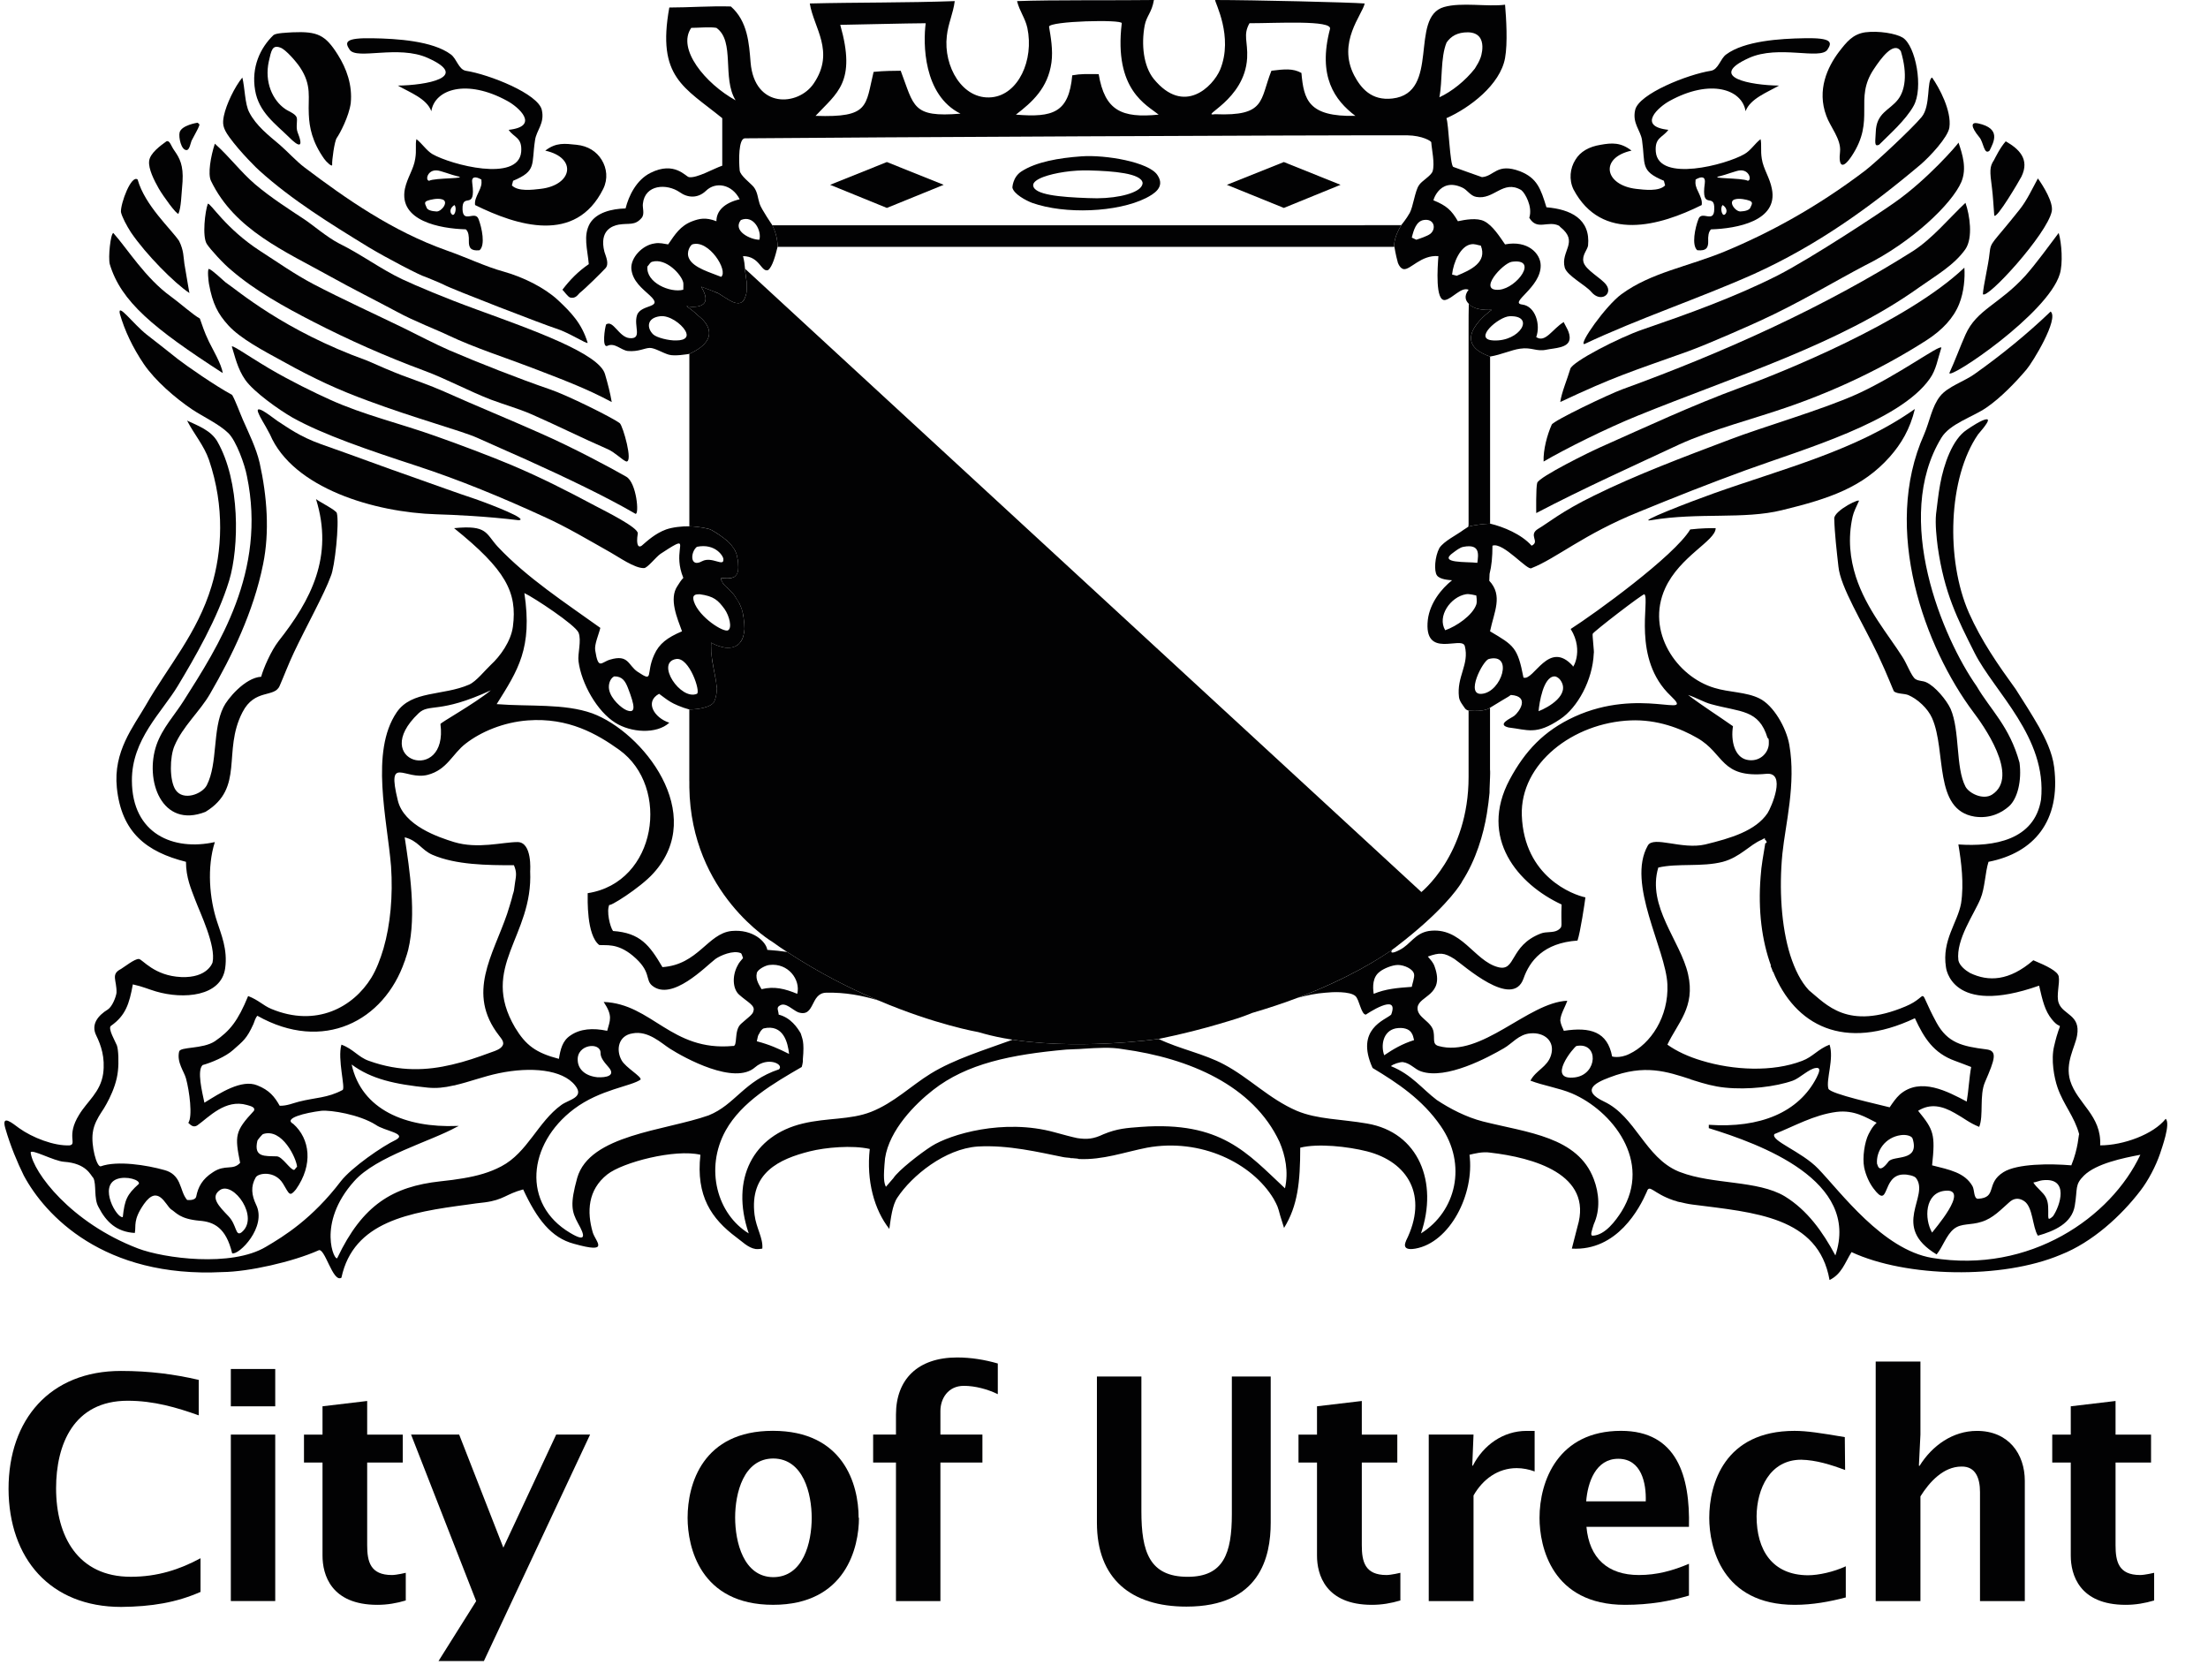
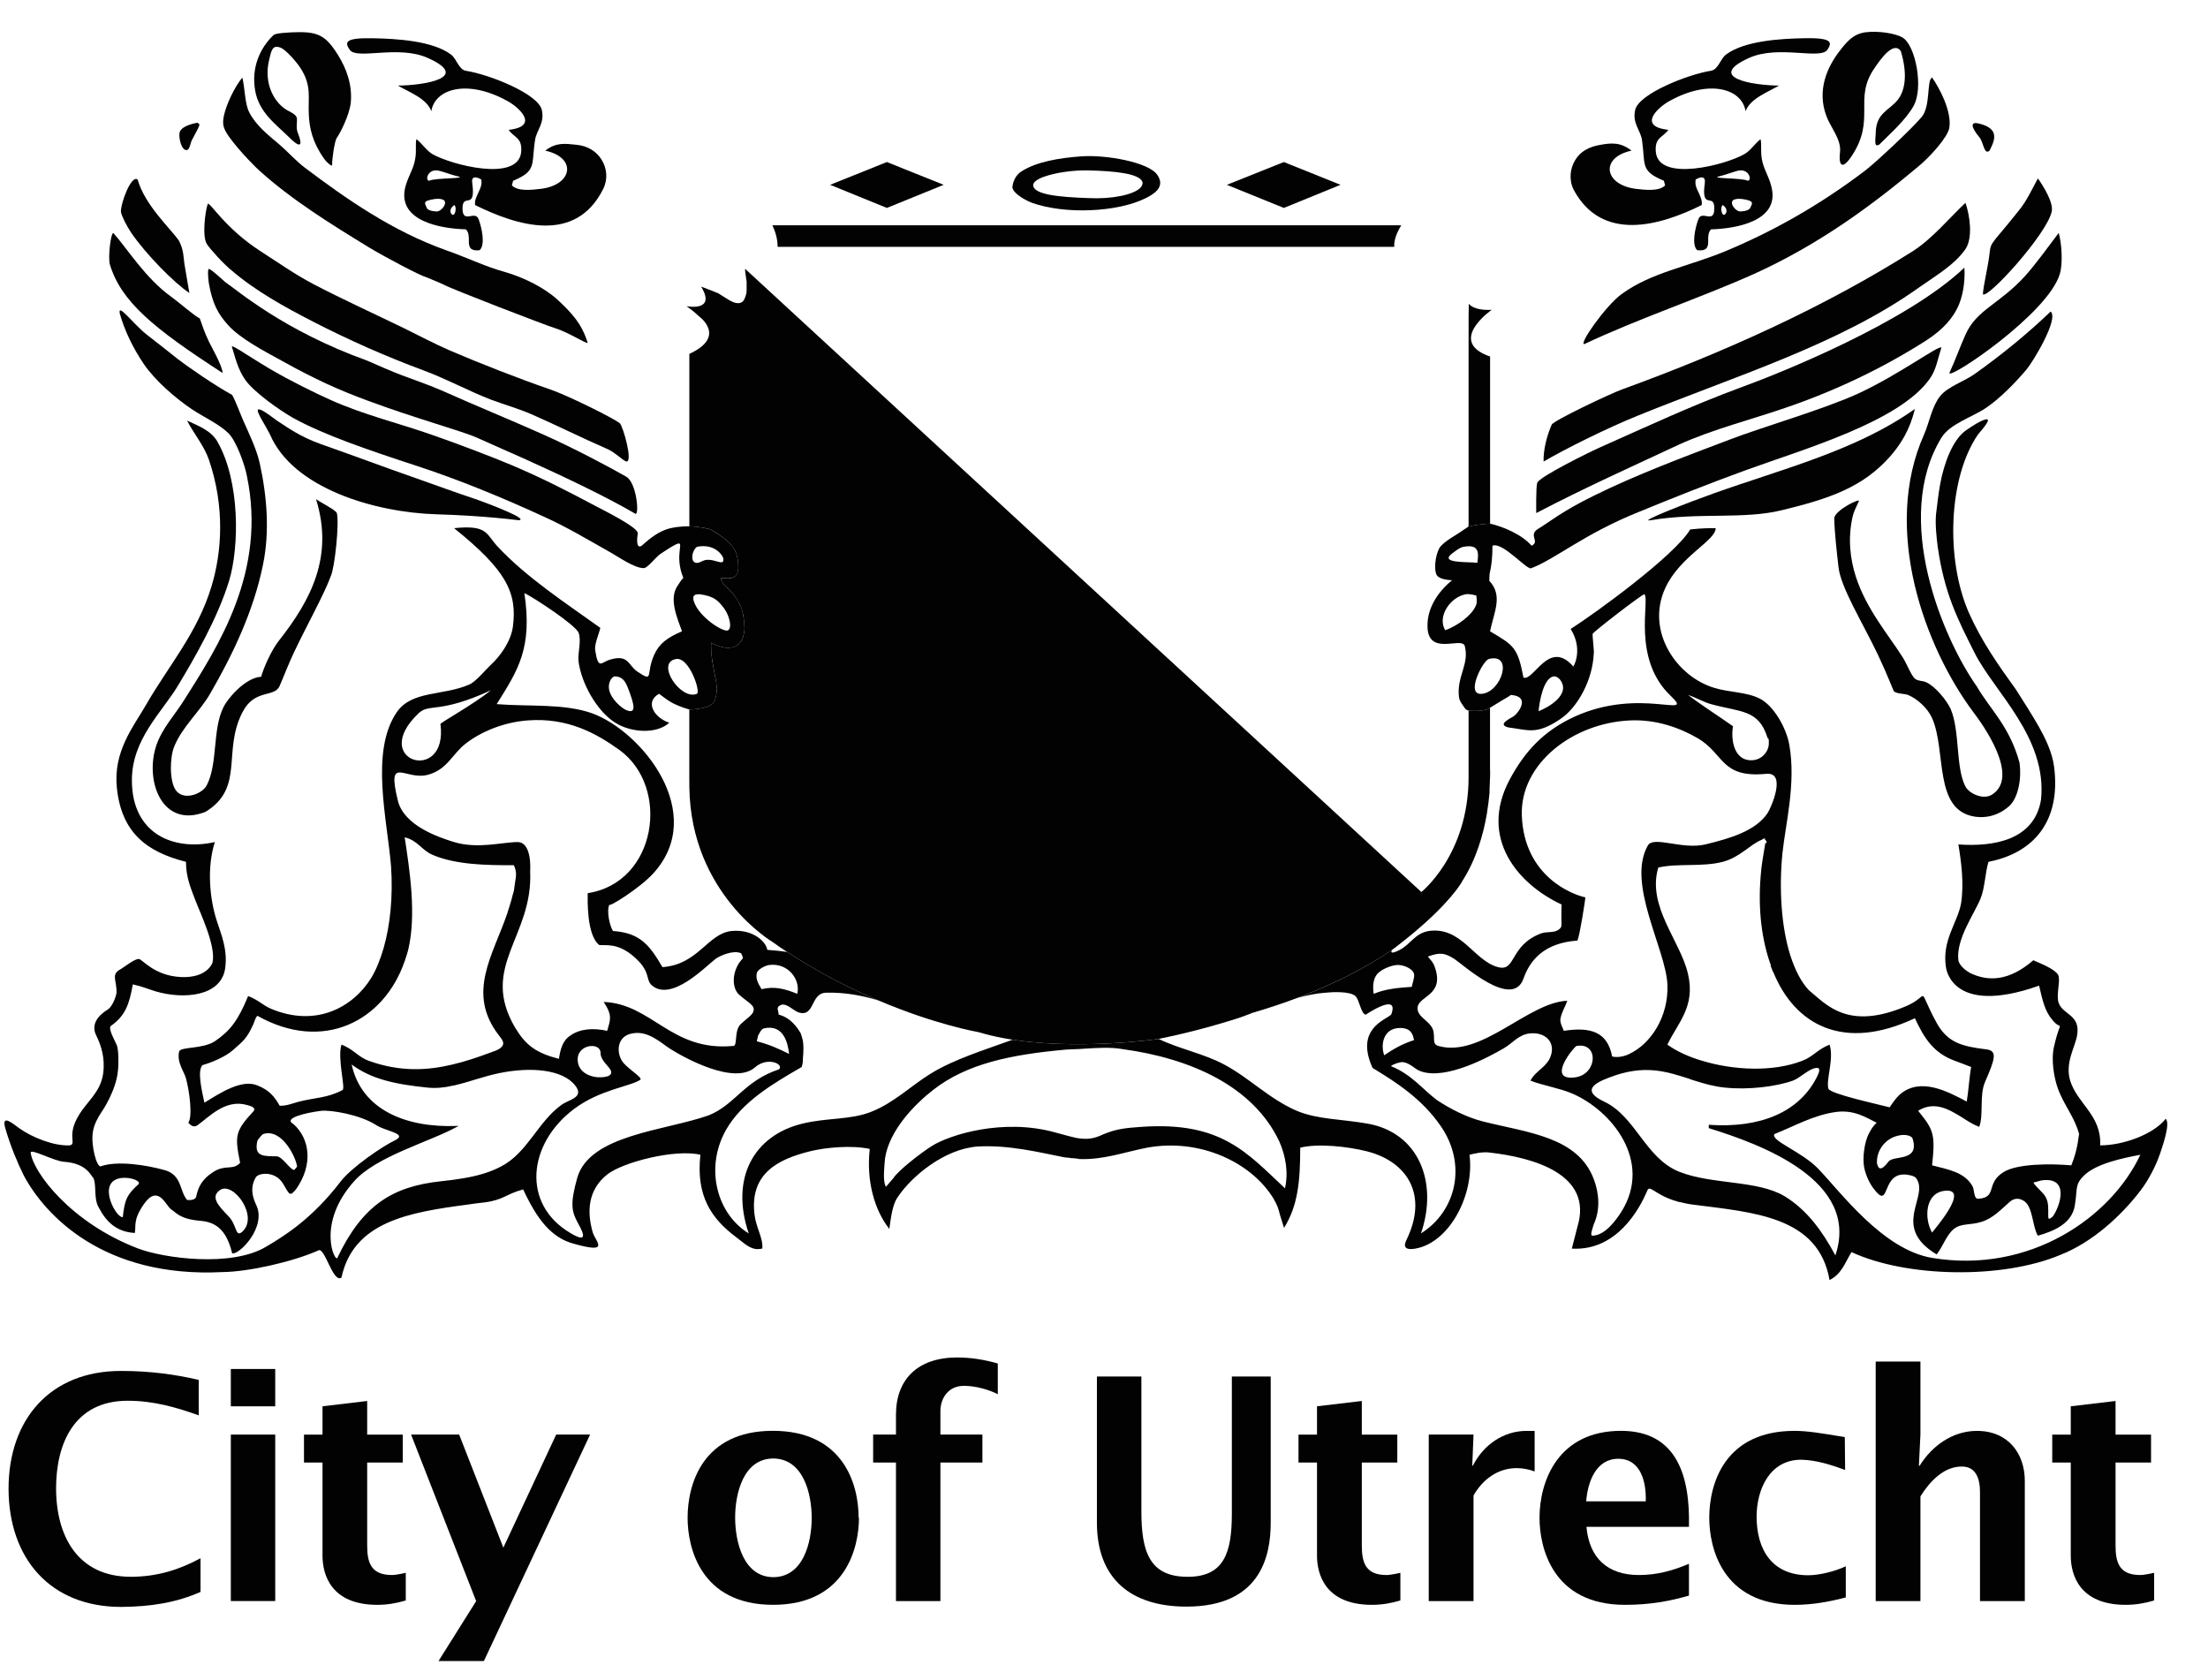
<svg xmlns="http://www.w3.org/2000/svg" width="92px" height="70px" viewBox="0 0 92 70" version="1.1">
  <title>Group 2</title>
  <g id="Page-1" stroke="none" stroke-width="1" fill="none" fill-rule="evenodd">
    <g id="Group-2" transform="translate(0.183, 0)" fill="#020203">
      <path d="M32.218,10.285 L32.259,10.285 L32.609,10.285 L56.277,10.285 L57.367,10.285 L57.914,10.283 C57.898,10.147 57.919,9.85 58.201,9.387 L56.646,9.387 L56.501,9.387 L56.337,9.387 L33.409,9.387 L32.609,9.387 L32.598,9.387 L32.587,9.387 L32.403,9.387 L32,9.387 C32.117,9.629 32.218,9.949 32.218,10.281 L32.218,10.285 Z M61.972,12.908 C61.972,12.908 60.074,14.223 61.904,14.855 L61.904,14.919 L61.904,21.815 L61.904,21.82 L61.851,21.82 C61.311,21.848 61.008,21.94 61.008,21.94 L61.008,21.822 L61.008,21.82 L61.008,14.829 L61.008,14.629 L61.008,14.412 L61.008,13.742 C61.008,13.343 61.008,12.908 61.017,12.652 C61.017,12.652 61.182,12.947 61.972,12.908 Z M29.609,12.166 L29.664,12.191 C29.687,12.193 29.699,12.2 29.719,12.205 C29.784,12.242 29.85,12.285 29.85,12.285 L29.958,12.355 L30.161,12.479 L30.168,12.488 C30.253,12.537 30.322,12.567 30.379,12.592 C30.395,12.594 30.404,12.603 30.427,12.606 C30.441,12.61 30.461,12.62 30.477,12.622 C30.477,12.622 30.489,12.622 30.503,12.626 L30.509,12.626 L30.539,12.626 C30.539,12.631 30.551,12.631 30.551,12.631 L30.578,12.631 L30.585,12.631 C30.601,12.626 30.622,12.626 30.622,12.626 C30.679,12.62 30.725,12.592 30.759,12.567 L30.759,12.564 C30.764,12.557 30.771,12.555 30.771,12.555 C30.803,12.521 30.821,12.488 30.828,12.474 L30.828,12.468 C30.864,12.403 30.885,12.325 30.903,12.267 C30.913,12.244 30.913,12.223 30.917,12.2 L30.922,12.179 L30.922,12.168 L30.926,12.06 L30.926,11.737 L30.864,11.295 L30.864,11.288 L30.864,11.265 L30.864,11.226 L30.864,11.2 L59.037,37.161 L59.007,37.193 C59.007,37.193 61.008,35.643 61.008,32.371 L61.008,29.931 L61.008,29.838 L61.008,29.603 C61.707,29.67 61.901,29.488 61.901,29.488 L61.901,30.509 L61.901,32.037 L61.901,32.064 C61.913,32.15 61.904,32.281 61.901,32.421 C61.897,32.444 61.897,32.47 61.897,32.493 L61.897,32.514 L61.897,32.523 C61.881,32.781 61.881,33.034 61.881,33.034 L61.881,33.03 C61.86,33.279 61.821,33.58 61.769,33.905 C61.627,34.765 61.317,35.825 60.74,36.719 C60.74,36.719 60.727,36.737 60.699,36.795 C60.527,37.062 59.872,38.002 58.022,39.421 C58.022,39.421 57.963,39.474 57.834,39.56 C57.372,39.887 56.055,40.746 53.889,41.569 C53.314,41.788 52.677,42 51.967,42.209 C51.967,42.209 51.96,42.209 51.953,42.219 C51.953,42.219 51.94,42.226 51.898,42.239 C51.818,42.269 51.656,42.336 51.408,42.419 C51.193,42.488 50.928,42.569 50.595,42.666 C49.975,42.848 49.139,43.071 48.095,43.285 C48.095,43.285 44.552,43.804 41.6,43.246 C41.25,43.182 40.911,43.097 40.579,43 C40.579,43 38.804,42.698 36.413,41.679 C35.248,41.196 33.933,40.525 32.614,39.661 C32.408,39.53 32.213,39.394 32.012,39.249 C32.012,39.249 28.606,37.249 28.54,32.809 L28.54,32.544 L28.538,32.544 L28.538,29.56 L28.54,29.56 C28.597,29.56 29.316,29.55 29.55,29.274 L29.55,29.276 C29.674,29.067 29.687,28.732 29.687,28.682 L29.687,28.661 C29.687,28.645 29.68,28.617 29.674,28.574 C29.669,28.525 29.664,28.484 29.658,28.44 C29.653,28.412 29.646,28.385 29.644,28.357 C29.637,28.311 29.63,28.274 29.626,28.23 C29.626,28.221 29.619,28.209 29.614,28.205 C29.609,28.166 29.605,28.126 29.598,28.092 C29.557,27.873 29.513,27.656 29.479,27.41 L29.479,27.398 C29.479,27.398 29.479,27.391 29.474,27.382 C29.468,27.313 29.458,27.239 29.451,27.166 C29.451,27.129 29.449,27.097 29.449,27.067 C29.445,27.007 29.445,26.963 29.445,26.919 C29.445,26.887 29.445,26.85 29.449,26.82 L29.449,26.772 C29.474,26.785 29.502,26.797 29.522,26.815 C29.832,26.968 30.054,26.984 30.054,26.984 C30.242,27.004 30.384,26.963 30.473,26.917 C30.567,26.875 30.606,26.82 30.606,26.82 C30.619,26.806 30.635,26.79 30.649,26.772 C30.658,26.762 30.667,26.749 30.674,26.739 L30.686,26.726 C30.736,26.659 30.771,26.578 30.789,26.493 C30.796,26.472 30.803,26.444 30.807,26.419 L30.807,26.415 C30.812,26.394 30.812,26.375 30.821,26.352 C30.828,26.29 30.835,26.235 30.837,26.209 L30.837,26.179 C30.837,26.039 30.826,25.908 30.807,25.792 C30.803,25.758 30.796,25.719 30.793,25.684 C30.789,25.673 30.789,25.647 30.789,25.636 C30.782,25.62 30.782,25.613 30.777,25.603 C30.777,25.592 30.775,25.585 30.775,25.585 C30.771,25.569 30.771,25.557 30.771,25.557 C30.771,25.55 30.764,25.537 30.759,25.518 L30.759,25.504 L30.759,25.502 C30.743,25.447 30.729,25.394 30.713,25.348 C30.667,25.228 30.619,25.129 30.619,25.129 C30.619,25.129 30.615,25.126 30.61,25.117 C30.585,25.071 30.519,24.963 30.482,24.91 C30.475,24.894 30.466,24.885 30.466,24.885 C30.411,24.762 30.161,24.521 30.086,24.458 C30.072,24.447 30.061,24.438 30.061,24.438 C30.047,24.417 30.029,24.403 30.022,24.389 C30.013,24.387 30.01,24.38 30.01,24.38 C29.997,24.371 29.992,24.355 29.974,24.345 C29.969,24.341 29.969,24.332 29.958,24.315 C29.958,24.315 29.944,24.309 29.942,24.297 C29.932,24.281 29.914,24.269 29.912,24.256 C29.905,24.242 29.905,24.239 29.896,24.226 C29.896,24.226 29.891,24.212 29.887,24.196 C29.887,24.196 29.882,24.184 29.875,24.182 C29.85,24.12 29.866,24.076 29.866,24.076 C30.18,24.131 30.322,24.074 30.338,24.064 C30.356,24.06 30.379,24.05 30.379,24.05 C30.393,24.044 30.397,24.044 30.404,24.037 L30.422,24.034 C30.427,24.021 30.429,24.021 30.434,24.016 C30.45,24.014 30.461,23.993 30.466,23.984 C30.514,23.944 30.539,23.891 30.551,23.836 C30.56,23.82 30.569,23.806 30.574,23.781 C30.574,23.732 30.578,23.686 30.578,23.659 L30.578,23.643 L30.578,23.624 C30.574,23.497 30.569,23.401 30.558,23.315 C30.551,23.295 30.539,23.276 30.539,23.244 C30.53,23.173 30.519,23.122 30.503,23.085 C30.503,23.074 30.493,23.062 30.489,23.046 L30.489,23.041 C30.482,23.03 30.477,23.016 30.473,23 C30.466,22.993 30.464,22.984 30.464,22.974 C30.452,22.965 30.441,22.944 30.441,22.928 C30.427,22.908 30.404,22.878 30.393,22.855 C30.287,22.693 30.168,22.58 30.168,22.58 C30.168,22.571 30.161,22.571 30.152,22.567 C30.111,22.527 30.042,22.47 29.974,22.419 C29.768,22.256 29.472,22.08 29.429,22.064 L29.422,22.057 C29.316,22.021 28.973,21.94 28.54,21.926 L28.54,21.783 L28.54,14.744 C30.141,14.007 28.92,13.161 28.92,13.161 C28.92,13.161 28.71,12.949 28.419,12.756 C28.419,12.756 29.68,13.007 29.032,11.944 L29.179,11.997 L29.577,12.15 L29.6,12.161 L29.609,12.166 Z" id="Fill-1" />
-       <path d="M13.608,11.534 C14.448,12.004 15.472,12.516 16.363,12.993 C17.059,13.375 18.044,13.751 18.502,13.974 C19.597,14.493 20.909,14.912 21.925,15.302 C23.206,15.795 24.236,16.175 25.306,16.751 C25.244,16.385 25.148,16.002 25.024,15.583 C24.772,14.723 22.017,13.749 19.661,12.889 C18.339,12.408 17.144,11.901 16.569,11.631 C15.669,11.203 14.879,10.603 13.945,10.143 C13.425,9.873 12.836,9.359 12.479,9.126 C11.959,8.783 11.084,8.223 10.448,7.679 C9.841,7.159 9.376,6.525 8.769,5.986 C8.597,6.511 8.467,7.253 8.609,7.537 C9.596,9.585 11.698,10.47 13.608,11.534" id="Fill-3" />
      <path d="M9.461,11.262 C10.459,12.117 11.648,12.778 12.873,13.407 C14.343,14.163 15.875,14.843 17.489,15.442 C18.405,15.78 19.351,16.294 20.27,16.649 C20.874,16.875 21.417,17.02 22.001,17.276 C23.052,17.739 24.064,18.246 25.147,18.718 C25.452,18.856 25.747,19.168 25.912,19.227 C26.208,19.269 25.775,17.757 25.644,17.635 C25.344,17.4 23.411,16.446 22.722,16.218 C21.47,15.79 19.734,15.108 18.534,14.591 C18,14.359 17.189,13.942 16.608,13.654 C15.538,13.133 14.048,12.451 12.873,11.836 C12.067,11.409 11.441,10.96 10.681,10.472 C9.204,9.522 8.577,8.428 8.476,8.49 C8.361,8.801 8.238,9.85 8.432,10.161 C8.567,10.377 9.133,10.997 9.461,11.262" id="Fill-5" />
      <path d="M17.647,2.417 C19.44,3.221 17.56,3.553 16.394,3.566 C16.884,3.847 17.599,4.106 17.789,4.633 C17.931,3.714 19.266,3.276 20.954,4.205 C21.412,4.449 22.337,5.262 21.011,5.41 C21.238,5.744 21.581,5.716 21.533,6.327 C21.418,7.61 18.604,6.861 17.835,6.421 C17.59,6.276 17.404,5.979 17.168,5.797 C17.113,6.032 17.18,6.253 17.118,6.615 C17.054,7.048 16.786,7.4 16.687,7.868 C16.424,9.202 18.144,9.525 19.227,9.555 C19.346,9.661 19.357,9.857 19.353,10.041 C19.346,10.315 19.428,10.465 19.797,10.426 C20.049,10.216 19.896,9.493 19.756,9.126 C19.612,8.753 19.11,9.327 19.089,8.721 C19.069,7.976 19.655,8.822 19.495,7.635 C19.447,7.35 19.623,7.336 19.875,7.481 C19.896,7.679 19.864,7.785 19.756,8.009 C19.667,8.2 19.586,8.359 19.612,8.543 C21.364,9.407 23.802,10.182 24.952,7.868 C25.156,7.453 25.101,7.009 24.888,6.661 C24.677,6.315 24.32,6.08 23.839,6.032 C23.354,5.981 22.989,5.926 22.536,6.276 C23.878,6.571 23.674,7.712 22.346,7.868 C22.009,7.907 21.4,7.988 21.146,7.725 C21.157,7.682 21.196,7.532 21.196,7.532 C22.193,7.117 21.952,6.861 22.11,5.841 C22.163,5.437 22.52,5.14 22.394,4.587 C22.254,3.91 20.189,3.096 19.227,2.949 C18.925,2.894 18.847,2.447 18.604,2.269 C17.846,1.702 16.344,1.61 15.348,1.594 C14.177,1.569 14.177,1.76 14.386,2.071 C14.679,2.509 16.415,1.857 17.647,2.417 M18.011,8.811 C17.789,8.801 17.615,8.746 17.59,8.64 C17.546,8.523 17.457,8.419 17.635,8.359 C17.748,8.318 18.038,8.251 18.219,8.301 C18.551,8.371 18.228,8.813 18.011,8.811 M18.67,8.949 C18.574,8.896 18.515,8.698 18.748,8.543 C18.858,8.631 18.787,8.99 18.67,8.949 M17.697,7.532 C17.525,7.516 17.628,7.064 18.027,7.101 C18.162,7.103 18.643,7.292 18.847,7.336 C19.424,7.453 17.931,7.4 17.697,7.532" id="Fill-7" />
      <path d="M9.49,16.453 C8.768,16.064 7.596,15.246 7.229,14.962 C6.959,14.75 6.313,14.232 5.931,13.941 C5.361,13.492 4.703,12.582 4.811,13.075 C5.01,13.769 5.345,14.481 5.814,15.174 C6.281,15.854 7.101,16.571 7.827,17.061 C8.276,17.359 8.958,17.676 9.336,18.05 C9.661,18.372 10.016,19.352 10.106,19.838 C10.935,23.817 8.915,26.918 7.47,29.197 C7.11,29.771 6.584,30.331 6.339,31.031 C5.828,32.506 6.556,34.541 8.379,33.824 C10.023,32.819 9.075,31.317 9.916,29.681 C10.429,28.672 11.255,29.089 11.471,28.571 C11.626,28.22 11.844,27.644 12.073,27.165 C12.554,26.147 13.348,24.711 13.6,24.004 C13.765,23.651 13.96,21.794 13.852,21.377 C13.82,21.255 13.181,20.939 12.984,20.794 C13.731,23.186 12.771,25.004 11.425,26.709 C11.106,27.119 10.79,27.856 10.699,28.195 C10.016,28.236 9.281,29.135 9.128,29.462 C8.661,30.4 8.901,31.801 8.432,32.718 C8.237,33.087 7.449,33.384 7.131,32.907 C6.872,32.513 6.888,31.536 7.087,31.075 C7.429,30.262 8.152,29.633 8.569,28.907 C9.476,27.342 10.378,25.501 10.779,23.508 C11.056,22.16 10.946,20.683 10.635,19.282 C10.49,18.658 10.179,18.041 9.938,17.49 C9.808,17.193 9.634,16.706 9.49,16.453" id="Fill-9" />
      <path d="M11.837,5.694 C12.315,6.18 12.466,6.132 12.215,5.505 C12.132,5.286 12.231,4.998 12.171,4.874 C12.093,4.719 11.837,4.641 11.69,4.533 C11.177,4.176 10.829,3.42 11.017,2.56 C11.122,2.1 11.159,1.86 11.495,1.982 C11.729,2.06 12.178,2.595 12.315,2.802 C12.824,3.565 12.645,4.06 12.684,4.77 C12.707,5.312 12.824,5.908 13.323,6.616 C13.403,6.733 13.676,7 13.657,6.851 C13.644,6.71 13.751,5.874 13.852,5.742 C13.978,5.567 14.358,4.846 14.431,4.298 C14.507,3.542 14.253,2.851 13.895,2.284 C13.373,1.45 13.046,1.302 12.002,1.346 C11.784,1.362 11.331,1.371 11.214,1.461 C10.653,1.998 10.282,2.809 10.447,3.763 C10.598,4.671 11.294,5.162 11.837,5.694" id="Fill-11" />
      <path d="M10.634,7.117 C11.978,8.329 13.565,9.313 15.188,10.306 C15.94,10.758 17.355,11.495 17.538,11.534 C17.664,11.59 18.037,11.73 18.31,11.862 C18.598,12.03 22.539,13.548 22.97,13.682 C23.52,13.852 24.271,14.348 24.303,14.283 C24.055,13.461 23.6,13.007 23.059,12.497 C22.494,11.979 21.628,11.548 20.794,11.313 C20.068,11.117 19.226,10.712 18.404,10.426 C16.175,9.633 14.261,8.302 12.507,6.977 C12.177,6.732 11.783,6.299 11.472,6.032 C11.007,5.638 10.492,5.242 10.203,4.682 C10.017,4.329 10.024,3.67 9.914,3.23 C9.596,3.62 9.248,4.336 9.145,4.827 C9.085,5.14 9.085,5.318 9.374,5.716 C9.823,6.338 10.556,7.055 10.634,7.117" id="Fill-13" />
      <path d="M18,21.427 C18.721,21.448 20.07,21.508 21.426,21.674 C21.882,21.646 20.315,21.033 19.628,20.793 C18.806,20.521 17.973,20.213 17.16,19.927 C15.726,19.429 14.652,19.017 13.205,18.51 C12.293,18.185 11.796,17.805 11.38,17.54 C11.265,17.471 10.464,16.805 10.564,17.157 C10.683,17.468 10.805,17.593 11.066,18.1 C12.023,20.342 15.422,21.349 18,21.427" id="Fill-15" />
      <path d="M9.097,15.543 C9.056,15.186 8.644,14.488 8.525,14.239 C8.305,13.78 8.259,13.58 8.144,13.271 C7.863,13.119 7.304,12.619 6.938,12.354 C5.873,11.589 5.117,10.352 4.538,9.706 C4.425,9.732 4.318,10.713 4.391,11.006 C4.858,12.566 6.214,13.679 9.097,15.543" id="Fill-17" />
      <path d="M82.716,10.547 C82.664,11.063 82.46,11.874 82.437,12.256 C82.606,12.498 85.112,9.752 85.306,8.809 C85.386,8.441 84.947,7.735 84.729,7.434 C84.491,7.869 84.278,8.341 83.964,8.735 C82.799,10.203 82.771,10.049 82.716,10.547" id="Fill-19" />
-       <path d="M82.817,7.842 C82.86,8.183 82.881,8.6 82.911,8.978 C83.005,9.153 83.964,7.515 84.042,7.362 C84.404,6.627 83.93,6.197 83.389,5.888 C83.149,6.16 82.97,6.54 82.899,6.671 C82.711,6.952 82.723,7.125 82.817,7.842" id="Fill-21" />
      <path d="M81.666,11.151 C79.275,13.425 74.022,15.538 72.291,16.165 C70.324,16.888 68.396,17.789 66.509,18.628 C66.103,18.805 63.955,19.86 63.868,20.116 C63.809,20.294 63.827,21.376 63.827,21.376 C65.778,20.353 67.844,19.425 69.772,18.524 C71.187,17.879 72.845,17.469 74.37,16.936 C76.447,16.213 78.366,15.277 80.075,14.185 C80.75,13.752 81.217,13.247 81.449,12.665 C81.65,12.165 81.696,11.575 81.666,11.151" id="Fill-23" />
      <path d="M78.553,19.038 C79.039,18.488 79.401,17.879 79.604,17.038 C77.161,18.771 74.133,19.518 71.204,20.562 C70.236,20.905 67.948,21.792 68.614,21.672 C70.611,21.338 72.466,21.651 74.067,21.255 C76.069,20.771 77.431,20.294 78.553,19.038" id="Fill-25" />
      <path d="M82.716,6.275 C82.883,5.924 83.222,5.355 82.235,5.139 C81.935,5.074 81.919,5.27 82.293,5.722 C82.464,5.918 82.485,6.482 82.716,6.275" id="Fill-27" />
      <path d="M7.593,6.253 C7.715,6.253 7.76,5.949 7.799,5.862 C7.914,5.631 8.072,5.373 8.115,5.242 C8.145,5.154 8.095,5.159 8.049,5.113 C8.038,5.113 7.373,5.216 7.3,5.521 C7.254,5.716 7.364,6.262 7.593,6.253" id="Fill-29" />
      <path d="M15.158,16.7 C17.125,17.432 19.062,17.953 19.703,18.241 C20.29,18.508 21.128,18.872 21.714,19.135 C23.358,19.877 25.071,20.693 26.296,21.407 C26.459,21.455 26.342,20.107 25.912,19.861 C25.271,19.492 23.654,18.628 22.332,18.05 C21.032,17.469 19.628,16.9 18.311,16.308 C17.702,16.041 17.187,15.868 16.568,15.637 C16.147,15.476 15.639,15.257 15.112,15.024 C11.626,13.769 9.723,12.103 9.204,11.755 C9.094,11.665 8.665,11.248 8.523,11.202 C8.446,11.211 8.507,11.739 8.523,11.824 C8.675,12.658 8.894,13.075 9.336,13.561 C9.845,14.114 10.779,14.605 11.597,15.052 C12.95,15.806 13.949,16.255 15.158,16.7" id="Fill-31" />
-       <path d="M7.253,8.904 C7.366,8.634 7.37,8.169 7.423,7.57 C7.464,6.883 7.304,6.593 7.089,6.284 C6.931,6.068 6.898,5.839 6.752,5.888 C6.518,6.058 6.063,6.379 6.031,6.713 C5.994,7.028 6.239,7.515 6.431,7.853 C6.628,8.19 7.178,8.95 7.253,8.904" id="Fill-33" />
      <path d="M78.067,27.285 C78.477,28.152 78.708,28.788 78.738,28.811 C78.896,28.917 79.132,28.889 79.317,28.953 C79.723,29.122 80.146,29.523 80.32,29.917 C80.927,31.288 80.366,33.746 82.093,34.023 C82.748,34.119 83.235,33.852 83.531,33.587 C83.881,33.271 84.062,32.523 83.964,31.776 C83.547,30.251 82.748,29.571 82.177,28.589 C80.769,26.589 78.66,21.603 80.707,18.241 C81.058,17.656 82.006,17.377 82.576,16.988 C83.174,16.58 83.79,15.942 84.255,15.394 C84.506,15.103 85.619,13.281 85.26,12.979 C84.287,13.914 83.203,14.794 82.093,15.582 C81.68,15.882 80.968,16.108 80.657,16.504 C80.311,16.937 80.222,17.553 79.988,18.099 C78.213,22.064 80.023,26.981 82.047,29.679 C82.4,30.145 84.009,32.35 82.816,33.108 C82.441,33.341 81.859,33.053 81.71,32.769 C81.293,31.963 81.488,30.449 81.092,29.532 C80.92,29.163 80.446,28.589 80.073,28.424 C79.929,28.357 79.773,28.384 79.626,28.292 C79.461,28.182 79.262,27.635 79.088,27.373 C78.5,26.444 77.59,25.394 77.146,24.034 C76.906,23.281 76.803,22.447 77.009,21.525 C77.052,21.329 77.174,21.089 77.258,20.903 C77.426,20.684 76.232,21.267 76.244,21.603 C76.26,22.23 76.347,22.97 76.418,23.603 C76.5,24.458 77.421,25.93 78.067,27.285" id="Fill-35" />
      <path d="M5.273,9.681 C5.9,10.603 7.087,11.797 7.71,12.209 C7.71,12.221 7.607,11.631 7.499,10.981 C7.46,10.718 7.478,10.437 7.279,10.038 C6.938,9.532 5.859,8.566 5.552,7.481 C5.287,7.264 4.838,8.474 4.856,8.833 C4.9,9.041 5.097,9.407 5.273,9.681" id="Fill-37" />
      <path d="M75.914,4.826 C76.068,5.271 76.542,5.801 76.485,6.324 C76.418,6.898 76.569,7.098 76.963,6.513 C77.991,4.974 77.041,4.14 77.898,2.873 C78.184,2.442 78.717,1.702 79.017,2.128 C79.317,3.119 79.18,3.783 78.905,4.14 C78.553,4.601 77.991,4.688 77.973,5.52 C77.957,5.907 77.898,6.126 78.111,6.032 C78.509,5.628 79.212,5.02 79.549,4.414 C79.972,3.67 79.638,1.909 79.098,1.568 C78.818,1.396 78.101,1.274 77.54,1.345 C77.009,1.423 76.755,1.753 76.434,2.168 C75.965,2.792 75.511,3.748 75.914,4.826" id="Fill-39" />
      <path d="M77.519,7.117 C75.502,8.647 73.523,9.712 71.693,10.472 C70.152,11.11 68.615,11.35 67.379,12.256 C66.726,12.73 65.567,14.373 65.835,14.334 C68.07,13.276 70.617,12.433 72.889,11.419 C75.547,10.216 77.755,8.617 79.846,6.852 C80.226,6.525 80.979,5.723 81.041,5.313 C81.142,4.615 80.611,3.64 80.32,3.23 C80.086,3.338 80.272,4.408 79.887,4.873 C79.521,5.32 77.972,6.774 77.519,7.117" id="Fill-41" />
      <polygon id="Fill-43" points="34.406 7.7 36.77 8.663 39.137 7.7 36.77 6.751" />
      <path d="M81.712,13.942 C81.465,14.5 81.288,15.002 81.041,15.541 C81.03,15.831 85.145,13.076 85.642,11.417 C85.777,10.981 85.722,10.126 85.596,9.705 C85.172,10.265 84.673,10.96 84.206,11.488 C83.116,12.688 82.182,12.889 81.712,13.942" id="Fill-45" />
      <path d="M79.508,10.471 C75.881,12.761 71.743,14.646 67.419,16.218 C66.856,16.423 64.547,17.524 64.472,17.692 C64.279,18.128 64.117,18.734 64.133,19.229 C65.033,18.704 66.727,17.858 68.042,17.324 C72.116,15.667 76.456,14.351 79.785,11.971 C80.468,11.487 81.242,11.049 81.711,10.379 C82.034,9.902 81.888,8.948 81.711,8.45 C81.008,9.112 80.333,9.943 79.508,10.471" id="Fill-47" />
-       <path d="M78.784,8.419 C78.172,8.857 75.321,10.741 73.89,11.474 C72.067,12.398 70.038,13.117 68.261,13.728 C67.299,14.055 65.32,15.071 65.247,15.368 C65.123,15.79 64.885,16.343 64.828,16.748 C67.116,15.677 67.693,15.516 70.132,14.645 C71.027,14.322 72.843,13.509 73.155,13.364 C74.776,12.626 76.306,11.695 77.542,11.05 C79.452,10.106 81.147,8.502 81.541,7.578 C81.774,7.013 81.589,6.44 81.422,5.942 C81.367,6.043 80.126,7.474 78.784,8.419" id="Fill-49" />
      <path d="M44.881,6.513 C43.933,6.58 42.99,6.746 42.383,7.138 C42,7.382 42,7.836 42,7.817 C42.06,8.091 42.578,8.359 42.82,8.451 C44.19,8.939 46.374,8.847 47.563,8.253 C47.886,8.087 48.387,7.799 48.042,7.292 C47.687,6.753 45.891,6.442 44.881,6.513 M47.323,7.833 C47.036,8.112 46.161,8.303 45.165,8.253 C43.954,8.211 42.896,8.112 42.866,7.725 C42.855,7.598 43.024,7.474 43.29,7.373 C43.752,7.202 44.515,7.078 45.216,7.101 C46.194,7.126 47.375,7.218 47.426,7.621 C47.426,7.693 47.389,7.764 47.323,7.833" id="Fill-51" />
      <path d="M70.721,8.543 C70.751,8.358 70.673,8.202 70.586,8.01 C70.474,7.787 70.444,7.679 70.467,7.48 C70.715,7.335 70.891,7.351 70.85,7.635 C70.685,8.821 71.276,7.976 71.244,8.72 C71.234,9.328 70.721,8.752 70.586,9.126 C70.444,9.492 70.293,10.215 70.536,10.425 C70.918,10.464 71.001,10.317 70.992,10.04 C70.983,9.858 71.001,9.66 71.109,9.556 C72.194,9.524 73.914,9.202 73.646,7.87 C73.559,7.4 73.291,7.047 73.225,6.614 C73.167,6.255 73.227,6.033 73.174,5.798 C72.936,5.98 72.76,6.275 72.499,6.421 C71.738,6.863 68.926,7.609 68.809,6.326 C68.757,5.718 69.093,5.743 69.331,5.409 C68.003,5.262 68.935,4.448 69.386,4.204 C71.074,3.275 72.402,3.713 72.549,4.632 C72.748,4.105 73.454,3.849 73.941,3.566 C72.78,3.552 70.909,3.222 72.689,2.416 C73.923,1.856 75.661,2.508 75.961,2.07 C76.163,1.762 76.163,1.568 74.992,1.593 C73.994,1.609 72.499,1.702 71.738,2.271 C71.498,2.446 71.418,2.893 71.109,2.948 C70.151,3.096 68.09,3.909 67.948,4.586 C67.822,5.139 68.18,5.439 68.235,5.84 C68.383,6.863 68.143,7.116 69.146,7.531 C69.146,7.531 69.183,7.681 69.196,7.725 C68.942,7.987 68.333,7.907 67.996,7.87 C66.664,7.713 66.457,6.57 67.797,6.275 C67.348,5.927 66.98,5.948 66.508,6.033 C66.031,6.109 65.661,6.315 65.457,6.66 C65.237,7.008 65.18,7.48 65.381,7.895 C66.558,10.107 68.981,9.409 70.721,8.543 M71.665,8.948 C71.553,8.99 71.48,8.63 71.599,8.543 C71.823,8.697 71.77,8.897 71.665,8.948 M72.753,8.639 C72.723,8.745 72.549,8.803 72.334,8.81 C72.116,8.815 71.791,8.372 72.123,8.301 C72.302,8.252 72.595,8.317 72.705,8.358 C72.881,8.421 72.805,8.522 72.753,8.639 M71.498,7.335 C71.697,7.291 72.185,7.103 72.311,7.1 C72.712,7.063 72.812,7.515 72.643,7.531 C72.402,7.4 70.925,7.453 71.498,7.335" id="Fill-53" />
      <polygon id="Fill-55" points="50.936 7.7 53.311 8.663 55.672 7.7 53.311 6.751" />
-       <path d="M24.394,9.313 C24.108,9.823 24.295,10.373 24.35,11.005 C23.913,11.304 23.57,11.652 23.251,12.071 C23.324,12.138 23.485,12.38 23.583,12.399 C23.801,12.445 23.888,12.286 23.966,12.21 C24.224,12.005 24.879,11.355 25.047,11.173 C25.205,10.995 25.069,10.705 25.001,10.491 C24.774,9.592 25.337,9.408 25.594,9.359 C26.024,9.286 26.272,9.415 26.556,9.074 C26.686,8.912 26.581,8.657 26.604,8.491 C26.686,7.68 27.6,7.636 28.14,8.009 C28.461,8.24 28.887,8.283 29.237,7.945 C29.636,7.558 30.316,7.671 30.637,8.302 C30.002,8.452 29.666,8.783 29.668,9.217 C29.214,9.041 28.951,9.111 28.663,9.217 C28.159,9.408 27.941,9.77 27.657,10.182 C27.497,10.161 27.3,10.099 27.087,10.143 C26.579,10.212 26.089,10.74 26.123,11.2 C26.171,11.719 26.59,12.028 26.89,12.306 C27.504,12.866 26.535,12.645 26.361,13.127 C26.208,13.578 26.599,14.131 26.054,14.088 C25.603,14.051 25.369,13.316 25.072,13.516 C25.015,13.668 24.895,14.495 25.118,14.412 C25.431,14.256 25.686,14.59 25.979,14.624 C26.427,14.661 26.67,14.5 26.89,14.495 C27.098,14.493 27.421,14.7 27.68,14.776 C27.927,14.85 28.443,14.758 28.541,14.744 C30.14,14.007 28.919,13.161 28.919,13.161 C28.919,13.161 28.708,12.949 28.42,12.756 C28.42,12.756 29.679,13.007 29.031,11.945 L29.178,11.998 L29.576,12.15 C29.576,12.15 29.698,12.2 29.721,12.205 C29.785,12.244 29.874,12.293 29.959,12.355 L30.163,12.479 L30.167,12.488 C30.252,12.537 30.323,12.567 30.378,12.592 C30.394,12.594 30.405,12.604 30.426,12.606 C30.44,12.611 30.46,12.62 30.474,12.622 C30.474,12.622 30.49,12.622 30.504,12.627 L30.508,12.627 L30.54,12.627 C30.54,12.631 30.552,12.631 30.552,12.631 L30.575,12.631 L30.586,12.631 C30.6,12.627 30.607,12.627 30.607,12.627 L30.621,12.627 C30.68,12.62 30.726,12.592 30.758,12.567 L30.758,12.565 C30.763,12.558 30.767,12.555 30.767,12.555 C30.788,12.535 30.806,12.507 30.827,12.475 L30.827,12.468 C30.863,12.403 30.884,12.325 30.902,12.267 C30.914,12.244 30.914,12.224 30.916,12.2 L30.921,12.194 L30.921,12.168 L30.925,12.06 L30.925,11.737 L30.863,11.295 L30.863,11.288 L30.863,11.274 L30.863,11.265 L30.863,11.226 C30.847,11.025 30.827,10.869 30.776,10.671 C31.491,10.675 31.53,11.371 31.83,11.249 C32.004,11.092 32.116,10.689 32.217,10.281 C32.217,9.949 32.116,9.629 32.004,9.387 L32.001,9.387 C32.001,9.387 31.537,8.71 31.468,8.491 C31.388,8.249 31.388,8.002 31.218,7.786 C31.092,7.634 30.655,7.313 30.637,7.099 C30.595,6.673 30.591,5.783 30.847,5.763 C35.922,5.717 54.05,5.629 58.456,5.638 C59.074,5.647 59.468,5.88 59.454,5.935 C59.468,6.196 59.61,6.82 59.509,7.136 C59.443,7.334 59.045,7.537 58.935,7.726 C58.774,7.965 58.699,8.611 58.552,8.88 C58.552,8.88 58.545,8.887 58.543,8.892 C58.422,9.113 58.202,9.38 58.202,9.38 L56.693,9.38 C56.629,9.38 56.564,9.387 56.5,9.387 L56.647,9.387 L58.202,9.387 C57.918,9.85 57.9,10.147 57.913,10.283 L57.918,10.283 C57.918,10.283 57.966,10.608 58.064,10.954 C58.115,11.083 58.186,11.182 58.298,11.212 C58.584,11.256 59.022,10.611 59.75,10.671 C59.716,11.136 59.61,12.574 60.034,12.498 C60.35,12.433 60.698,11.942 61.009,12.071 C60.801,12.336 60.89,12.535 61.009,12.647 L61.009,13.742 L61.009,12.652 C61.009,12.652 61.181,12.947 61.974,12.908 C61.974,12.908 60.073,14.224 61.905,14.855 C62.365,14.779 62.798,14.576 63.151,14.528 C63.641,14.454 63.835,14.661 64.252,14.569 C64.586,14.5 65.157,14.5 65.214,14.143 C65.26,13.857 65.033,13.578 64.973,13.417 C64.504,13.7 64.209,14.302 63.826,14.044 C64.016,13.53 63.794,12.76 63.249,12.689 C62.656,12.62 64.032,11.982 64.012,11.051 C64.005,10.56 63.471,10 62.528,10.182 C62.308,9.866 62.012,9.392 61.662,9.217 C61.358,9.062 60.865,9.152 60.563,9.217 C60.293,8.751 60.084,8.567 59.551,8.348 C59.484,8.509 59.741,7.343 60.751,7.818 C60.954,7.91 61.08,8.159 61.325,8.203 C62.067,8.343 62.438,7.472 63.199,7.917 L63.249,7.965 C63.334,8.037 63.691,8.583 63.538,9.074 C63.867,9.629 64.314,9.168 64.783,9.408 L64.827,9.456 C65.626,10.09 64.827,10.452 65.015,11.152 C65.12,11.495 65.892,11.882 66.125,12.166 C66.512,12.622 67.025,12.256 66.748,11.873 C66.551,11.59 65.867,11.249 65.793,10.906 C65.729,10.631 65.956,10.412 65.986,10.233 C66.096,9.113 65.246,8.719 64.252,8.636 C64.016,7.869 63.867,7.419 63.151,7.136 C62.18,6.772 62.083,7.343 61.566,7.38 C61.566,7.38 60.441,6.984 60.371,6.954 C60.226,6.871 60.18,5.147 60.084,4.924 C61.046,4.5 62.328,3.532 62.528,2.417 C62.64,1.8 62.578,0.776 62.528,0.196 C61.806,0.293 60.712,0.083 59.983,0.293 C58.522,0.712 59.851,3.871 57.835,4.104 C56.956,4.205 56.521,3.671 56.239,3.138 C55.529,1.758 56.578,0.624 56.679,0.145 C56.1,0.097 52.019,-4.79616347e-14 50.448,-4.79616347e-14 C50.425,0.09 51.222,1.521 50.656,2.903 C50.356,3.604 49.149,4.832 47.885,3.283 C47.464,2.753 47.363,1.866 47.512,1.06 C47.592,0.652 47.807,0.532 47.897,-4.79616347e-14 C46.534,0.021 43.584,-0.009 42.194,0.046 C42.304,0.484 42.531,0.744 42.623,1.161 C42.907,2.507 42.247,3.947 41.136,4.053 C39.916,4.171 39.119,2.758 39.268,1.498 C39.323,0.977 39.529,0.581 39.598,0.046 C37.601,0.118 35.469,0.097 33.559,0.145 C33.714,1.15 34.626,2.145 33.724,3.475 C33.082,4.431 31.257,4.539 31.092,2.604 C31.028,1.811 30.971,0.887 30.27,0.27 C29.418,0.244 28.525,0.313 27.705,0.313 C27.176,3.226 28.326,3.634 29.911,4.924 L29.911,6.903 C29.567,7.016 28.855,7.433 28.525,7.38 C28.39,7.364 27.923,6.698 26.92,7.203 C26.329,7.498 26.015,8.159 25.882,8.684 C25.303,8.698 24.666,8.855 24.394,9.313 M26.794,11.101 C26.86,11.041 26.897,10.931 26.989,10.906 C27.561,10.74 28.211,11.429 28.287,11.776 C28.298,11.834 28.287,12.071 28.287,12.071 C27.744,12.214 26.718,11.772 26.794,11.101 M27.992,14.184 C27.689,14.194 27.176,14.069 27.03,13.929 C26.764,13.668 26.757,13.244 27.323,13.175 C27.703,13.127 28.202,13.486 28.372,13.779 C28.505,14.007 28.413,14.182 27.992,14.184 M29.865,11.535 C29.443,11.359 28.704,11.164 28.525,10.763 C28.395,10.486 28.598,10.203 28.663,10.182 C29.347,9.965 30.176,11.281 29.865,11.535 M30.685,9.168 C31.237,8.933 31.564,9.647 31.456,9.988 C31.088,9.988 30.33,9.622 30.685,9.168 M62.045,14.184 C61.158,14.145 62.26,13.189 62.72,13.175 C63.803,13.138 63.151,14.24 62.045,14.184 M62.812,10.906 C63.938,10.751 63.029,11.998 62.29,12.071 C61.351,12.15 62.434,10.961 62.812,10.906 M61.092,10.182 C61.268,10.147 61.371,10.212 61.518,10.233 C61.793,10.926 61.101,11.249 60.515,11.488 L60.32,11.438 C60.375,10.926 60.666,10.267 61.092,10.182 M59.406,9.747 C59.28,9.841 58.96,9.945 58.829,9.988 L58.642,9.899 C58.719,9.583 58.827,9.224 59.129,9.168 C59.594,9.088 59.67,9.551 59.406,9.747 M60.091,1.772 C60.27,1.514 60.535,1.343 60.987,1.346 C61.919,1.371 61.472,2.514 61.506,2.403 C61.454,2.56 61.358,2.714 61.268,2.859 C60.874,3.362 60.309,3.816 59.791,4.053 C59.926,3.385 59.83,2.403 60.091,1.772 M51.781,2.417 C51.817,1.728 51.6,1.461 51.879,0.968 C53.01,0.968 55.332,0.829 55.234,1.205 C54.712,3.187 55.429,4.175 56.29,4.827 C54.329,4.873 54.142,4.154 54.043,3.039 C53.681,2.839 53.329,2.882 52.793,2.947 C52.305,4.175 52.571,4.848 50.448,4.758 C49.745,4.864 51.684,4.184 51.781,2.417 M43.628,2.604 C43.699,2.085 43.596,1.523 43.527,1.111 C43.546,0.878 46.582,0.8 46.557,0.968 C46.22,3.758 47.608,4.376 48.094,4.776 C46.552,4.929 45.852,4.613 45.595,3.088 C45.068,3.088 44.881,3.069 44.494,3.138 C44.352,4.696 43.692,4.903 42.146,4.776 C42.829,4.251 43.479,3.671 43.628,2.604 M34.827,1.035 C35.059,1.035 37.749,0.968 38.388,0.968 C38.278,1.788 38.278,3.961 39.838,4.735 C37.816,4.903 37.91,4.431 37.346,2.947 C37.083,2.952 36.669,2.947 36.217,2.995 C35.872,4.415 36.057,4.906 33.799,4.827 C34.688,3.871 35.51,3.431 34.827,1.035 M28.619,1.161 C28.919,1.161 29.395,1.111 29.668,1.161 C30.453,1.717 29.895,3.253 30.467,4.18 C29.212,3.486 28.008,2.037 28.619,1.161" id="Fill-57" />
      <path d="M90.054,46.613 C89.548,47.256 88.295,47.719 87.324,47.719 C87.388,46.47 86.374,45.988 86.074,45.023 C85.852,44.272 86.282,43.624 86.362,43.141 C86.516,42.272 85.776,42.288 85.597,41.788 C85.485,41.482 85.652,40.961 85.597,40.682 C85.554,40.465 85.114,40.247 84.539,40.007 C83.532,40.876 82.671,40.906 81.904,40.539 C81.723,40.438 81.459,40.233 81.416,40.007 C81.308,39.141 82.075,38.081 82.336,37.445 C82.524,36.998 82.529,36.357 82.671,35.906 C84.565,35.535 85.687,34.207 85.407,31.963 C85.329,31.332 85.027,30.744 84.775,30.286 C84.466,29.747 84.136,29.23 83.804,28.712 C83.069,27.698 82.378,26.707 81.855,25.532 C80.878,23.311 80.992,19.899 82.236,18.099 C82.256,18.06 82.849,17.431 82.577,17.47 C82.384,17.491 81.936,17.788 81.764,17.908 C81.166,18.302 80.809,19.343 80.658,20.168 C80.578,20.599 80.536,21.028 80.486,21.415 C80.443,21.832 80.509,22.422 80.555,22.781 C80.832,24.721 81.381,25.788 82.089,27.196 C82.909,28.825 85.123,30.724 84.86,33.313 C84.585,35.002 82.897,35.286 81.416,35.182 C81.537,35.906 81.656,36.818 81.528,37.641 C81.379,38.447 80.724,39.175 80.898,40.293 C80.898,40.293 81.093,42.369 84.78,41.065 C84.924,41.694 85.023,42.115 85.307,42.463 C85.776,43.053 85.707,42.288 85.407,43.578 C85.265,44.15 85.407,44.906 85.549,45.313 C85.794,46.023 86.255,46.521 86.449,47.256 C86.422,47.249 86.42,47.827 86.122,48.551 C85.252,48.477 83.873,48.475 83.296,48.834 C82.536,49.306 83.058,49.894 82.236,49.945 C82.048,49.945 82.094,49.581 82.004,49.419 C81.681,48.85 81.042,48.735 80.321,48.551 C80.459,47.256 80.39,47.074 79.739,46.279 C80.252,45.959 80.752,46.076 81.274,46.378 C81.656,46.588 81.855,46.776 82.284,46.949 C82.476,46.47 82.281,45.636 82.529,45.074 C82.941,44.122 83.058,43.776 82.577,43.719 C81.571,43.594 80.969,43.447 80.509,42.613 C79.639,41.012 80.296,41.477 79.217,41.929 C76.797,42.947 75.915,41.848 75.187,41.256 C74.855,40.901 74.607,40.403 74.411,39.797 C74.035,38.599 73.941,37.023 74.083,35.569 C74.214,34.313 74.656,32.65 74.372,31.032 C74.248,30.318 73.71,29.382 73.126,29.099 C72.578,28.825 71.866,28.85 71.255,28.661 C69.677,28.196 68.383,26.302 69.198,24.512 C69.81,23.168 71.303,22.535 71.303,22.005 C71.065,22.002 70.719,22.005 70.243,22.058 C69.583,23.164 66.242,25.581 65.262,26.205 C65.85,27.147 65.292,27.942 65.356,27.751 C64.35,26.62 63.727,28.387 63.295,28.23 C63.052,26.965 62.892,26.889 61.902,26.302 C62.072,25.486 62.45,24.818 61.87,24.196 L61.882,23.912 C61.966,23.576 62.003,23.205 62.003,22.735 C62.45,22.565 63.48,23.816 63.634,23.668 C64.653,23.272 65.811,22.253 68.092,21.332 C69.56,20.728 71.065,20.134 72.551,19.592 C74.953,18.717 78.959,17.578 80.223,15.781 C80.493,15.408 80.555,14.954 80.708,14.482 C80.619,14.357 78.931,15.622 77.209,16.412 C75.778,17.062 73.259,17.788 71.878,18.318 C69.966,19.041 67.996,19.779 66.224,20.654 C64.863,21.318 64.291,21.811 63.918,22.025 C63.464,22.293 64.005,22.562 63.634,22.735 C63.208,22.253 62.45,21.945 61.905,21.816 L61.905,21.82 L61.85,21.82 C61.311,21.846 61.009,21.94 61.009,21.94 L61.009,21.823 L61.009,21.832 L61,21.94 C61,21.94 60.918,22.002 60.794,22.078 C60.503,22.295 59.986,22.541 59.793,22.829 C59.596,23.196 59.564,23.795 59.688,23.97 C59.807,24.147 60.199,24.166 60.32,24.175 C59.876,24.53 59.399,25.115 59.31,25.82 C59.124,27.491 60.734,26.47 60.851,26.919 C61.046,27.687 60.503,28.187 60.608,29.046 C60.631,29.221 60.769,29.38 60.865,29.523 C60.908,29.581 61.009,29.606 61.009,29.606 C61.708,29.671 61.902,29.486 61.902,29.486 C62.862,28.896 62.557,29.104 62.768,28.954 C63.585,29.007 63.111,29.666 62.912,29.823 C62.789,29.919 62.152,30.182 62.674,30.309 C63.464,30.399 63.819,30.645 64.829,29.959 C65.543,29.486 66.18,28.339 66.224,27.219 C66.253,27.214 66.155,26.447 66.18,26.406 C66.196,26.329 68.292,24.714 68.335,24.758 C68.571,25.002 67.799,27.456 69.437,28.998 C70.469,29.986 68.161,28.601 65.411,29.864 C64.147,30.447 63.359,31.288 62.72,32.479 C61.417,34.922 63.073,36.846 64.884,37.684 C64.843,38.624 64.964,38.59 64.733,38.751 C64.527,38.876 64.25,38.8 64.014,38.894 C62.697,39.403 62.997,40.498 62.232,40.293 C61.231,40.028 60.711,38.594 59.349,38.788 C58.765,38.887 58.598,39.339 58.14,39.574 C57.826,39.742 57.721,39.71 57.835,39.558 C57.373,39.887 56.056,40.749 53.889,41.571 C54.274,41.465 54.67,41.385 55.044,41.359 C55.318,41.329 56.06,41.29 56.292,41.498 C56.457,41.643 56.528,42.263 56.727,42.272 C56.727,42.272 58.147,41.306 57.783,42.272 C57.537,42.502 56.269,42.866 57.008,44.495 C58.05,45.122 59.081,45.806 59.844,46.91 C60.966,48.525 60.48,50.479 59.024,51.387 C59.75,49.27 58.937,47.173 56.773,46.809 C55.699,46.622 54.709,46.641 53.848,46.279 C52.696,45.781 51.872,44.906 50.823,44.35 C49.99,43.901 48.954,43.703 48.096,43.286 C48.096,43.286 44.553,43.802 41.599,43.247 C41.718,43.279 41.887,43.286 42.006,43.318 C40.843,43.744 39.584,44.122 38.592,44.733 C37.779,45.233 37.065,45.949 36.107,46.325 C35.239,46.664 34.28,46.565 33.268,46.809 C31.207,47.3 30.238,49.108 31.014,51.387 C29.709,50.592 29.168,48.7 30.055,47.097 C30.726,45.899 32.045,45.136 33.222,44.454 C33.265,44.313 33.279,44.18 33.268,44.15 C33.343,43.357 33.236,43.265 33.181,43.053 C33.043,42.816 32.766,42.399 32.262,42.272 C32.255,42.101 32.143,41.977 32.317,41.889 C32.553,41.744 32.849,42.085 33.075,42.175 C33.783,42.408 33.568,41.38 34.234,41.359 C35.036,41.339 35.748,41.477 36.414,41.68 C35.248,41.194 33.934,40.525 32.615,39.661 C32.379,39.627 32.061,39.59 31.788,39.574 C31.736,39.233 31.191,38.703 30.295,38.788 C29.301,38.896 28.91,40.189 27.419,40.293 C26.883,39.38 26.494,38.866 25.36,38.788 C25.236,38.624 25.072,37.949 25.211,37.684 C25.131,37.843 26.489,36.998 27.039,36.385 C29.306,33.901 26.59,30.491 24.492,29.719 C23.317,29.302 21.884,29.445 20.512,29.336 C21.401,27.919 22.01,27.007 21.666,24.71 C22.056,24.892 23.78,26.028 23.922,26.355 C24.057,26.684 23.878,27.242 23.922,27.553 C24.041,28.484 24.703,29.645 25.454,30.111 C26.097,30.521 27.169,30.601 27.705,30.111 C27.073,29.906 26.668,29.237 27.279,28.906 C27.442,29.021 27.575,29.136 27.755,29.242 C27.884,29.325 28.225,29.477 28.541,29.56 C28.598,29.56 29.317,29.551 29.551,29.274 L29.551,29.279 C29.672,29.069 29.688,28.735 29.688,28.682 L29.688,28.661 C29.679,28.636 29.679,28.601 29.672,28.574 C29.67,28.525 29.665,28.484 29.659,28.44 C29.654,28.412 29.647,28.387 29.645,28.357 C29.636,28.313 29.631,28.274 29.626,28.23 C29.626,28.224 29.62,28.21 29.615,28.205 C29.61,28.166 29.606,28.127 29.597,28.092 C29.558,27.878 29.507,27.645 29.478,27.41 L29.478,27.406 C29.478,27.399 29.478,27.392 29.475,27.385 C29.468,27.313 29.459,27.242 29.452,27.166 C29.452,27.129 29.448,27.099 29.448,27.067 C29.443,27.007 29.443,26.965 29.443,26.919 C29.443,26.885 29.443,26.85 29.448,26.82 L29.448,26.774 C29.475,26.788 29.5,26.797 29.523,26.816 C29.833,26.97 30.055,26.984 30.055,26.984 C30.242,27.007 30.384,26.965 30.474,26.919 C30.54,26.885 30.6,26.834 30.648,26.774 C30.659,26.765 30.668,26.747 30.673,26.74 L30.68,26.726 C30.735,26.659 30.769,26.578 30.787,26.493 C30.797,26.472 30.801,26.447 30.808,26.419 L30.808,26.412 C30.81,26.394 30.81,26.376 30.82,26.355 C30.829,26.311 30.829,26.258 30.838,26.212 L30.838,26.196 C30.838,26.039 30.824,25.908 30.808,25.79 C30.801,25.758 30.797,25.719 30.792,25.684 C30.787,25.675 30.787,25.647 30.787,25.636 C30.783,25.62 30.783,25.615 30.776,25.604 C30.776,25.59 30.774,25.588 30.774,25.588 C30.769,25.569 30.769,25.56 30.769,25.56 C30.769,25.548 30.765,25.537 30.76,25.525 L30.76,25.502 L30.76,25.5 C30.744,25.445 30.728,25.396 30.714,25.348 C30.668,25.228 30.62,25.136 30.62,25.136 C30.62,25.136 30.616,25.129 30.611,25.115 C30.572,25.041 30.531,24.979 30.483,24.91 C30.476,24.896 30.467,24.885 30.467,24.885 C30.412,24.765 30.162,24.521 30.087,24.459 C30.062,24.431 30.039,24.417 30.023,24.389 C30.013,24.387 30.013,24.38 30.013,24.38 C29.997,24.371 29.991,24.355 29.975,24.343 C29.97,24.339 29.968,24.332 29.958,24.325 C29.958,24.325 29.942,24.311 29.942,24.297 C29.933,24.281 29.915,24.27 29.913,24.253 C29.906,24.242 29.906,24.24 29.901,24.226 C29.901,24.226 29.892,24.212 29.885,24.203 C29.885,24.203 29.883,24.187 29.874,24.182 C29.851,24.12 29.867,24.076 29.867,24.076 C30.068,24.104 30.229,24.104 30.339,24.062 C30.357,24.06 30.364,24.053 30.364,24.053 C30.394,24.044 30.396,24.044 30.396,24.044 L30.423,24.035 C30.426,24.021 30.43,24.021 30.435,24.014 C30.451,24.012 30.462,23.995 30.467,23.984 C30.515,23.945 30.54,23.892 30.552,23.836 C30.558,23.818 30.57,23.806 30.572,23.781 C30.575,23.742 30.579,23.703 30.579,23.659 L30.579,23.647 L30.579,23.622 C30.575,23.498 30.57,23.401 30.558,23.316 C30.552,23.293 30.54,23.276 30.54,23.244 C30.531,23.173 30.52,23.122 30.504,23.085 C30.504,23.076 30.494,23.062 30.49,23.044 L30.49,23.041 C30.483,23.032 30.478,23.016 30.474,23 C30.467,22.993 30.462,22.984 30.462,22.977 C30.453,22.965 30.439,22.945 30.439,22.929 C30.426,22.906 30.405,22.878 30.394,22.853 C30.288,22.694 30.169,22.581 30.169,22.581 C30.169,22.571 30.162,22.571 30.151,22.565 C30.094,22.516 30.027,22.461 29.975,22.419 C29.766,22.258 29.471,22.083 29.432,22.067 L29.423,22.06 C29.317,22.023 28.971,21.94 28.541,21.926 C28.241,21.922 27.842,21.963 27.568,22.06 C27.117,22.228 26.803,22.521 26.555,22.735 C26.427,22.829 26.31,22.735 26.391,22.226 C26.427,21.979 24.996,21.276 24.634,21.083 C23.381,20.415 22.365,19.899 21.124,19.373 C20.324,19.035 18.888,18.491 17.972,18.171 C16.502,17.645 14.954,17.283 13.564,16.65 C12.921,16.362 11.883,15.853 11.036,15.353 C10.047,14.767 9.369,14.265 9.49,14.482 C9.598,14.811 9.71,15.366 10.042,15.834 C10.397,16.334 11.446,17.078 12.002,17.396 C13.287,18.115 15.211,18.765 17.159,19.403 C18.95,19.986 20.785,20.747 22.482,21.528 C23.414,21.945 24.348,22.505 25.264,23.021 C25.573,23.191 26.267,23.687 26.654,23.668 C26.796,23.664 27.144,23.21 27.336,23.076 C27.526,22.952 27.831,22.751 27.973,22.684 C28.413,22.475 27.872,23.067 28.289,24.076 C28.193,24.173 28.11,24.311 28.042,24.417 C27.68,24.952 28.039,25.76 28.234,26.302 C27.618,26.565 27.284,26.816 27.078,27.274 C26.709,28.074 27.087,28.456 26.384,27.988 C25.981,27.717 26.015,27.249 25.236,27.482 C24.865,27.588 24.749,27.933 24.618,27.099 C24.575,26.85 24.767,26.431 24.831,26.159 C23.375,25.115 21.778,24.076 20.56,22.781 C20.047,22.226 20.139,21.864 18.737,22.005 C20.895,23.742 21.375,24.675 21.188,26.106 C21.105,26.726 20.656,27.343 20.269,27.698 C20.033,27.919 19.656,28.394 19.367,28.521 C18.275,28.998 16.969,28.758 16.344,29.68 C15.231,31.32 15.95,34.131 16.111,36.097 C16.193,37.323 16.085,38.516 15.797,39.514 C15.664,39.963 15.501,40.387 15.291,40.733 C14.54,41.956 13.001,42.818 11.118,42.032 C10.775,41.889 10.598,41.668 10.156,41.498 C9.731,42.532 9.403,42.947 8.769,43.382 C8.253,43.719 7.328,43.599 7.28,43.813 C7.177,44.26 7.486,44.636 7.566,44.929 C7.711,45.454 7.85,46.521 7.663,46.781 C7.791,46.91 7.903,46.982 8.05,46.878 C8.512,46.551 9.206,45.776 10.106,46.037 C10.276,46.085 10.47,46.134 10.397,46.279 C9.598,47.136 9.598,47.318 9.822,48.447 C9.518,48.779 9.208,48.495 8.695,48.834 C8.237,49.124 8.07,49.465 7.995,49.843 C7.96,50.041 7.612,49.993 7.612,49.993 C7.436,49.779 7.411,49.56 7.28,49.267 C7.168,49.021 6.987,48.834 6.678,48.751 C5.927,48.537 4.697,48.346 4.017,48.592 C3.843,48.638 3.605,47.719 3.683,47.191 C3.726,46.839 3.916,46.539 4.017,46.378 C4.095,46.27 4.651,45.438 4.731,44.615 C4.77,44.267 4.754,43.733 4.686,43.551 C4.633,43.408 4.285,42.825 4.447,42.735 C5.047,42.311 5.205,41.827 5.352,41.012 C5.755,41.099 6.016,41.219 6.314,41.306 C7.459,41.643 9.032,41.523 9.199,40.341 C9.311,39.558 9.025,38.91 8.865,38.41 C8.544,37.449 8.432,36.136 8.769,35.083 C7.053,35.465 5.32,34.751 5.313,32.523 C5.302,30.804 6.563,29.68 7.23,28.569 C7.915,27.429 8.888,25.76 9.366,24.187 C9.783,22.802 9.834,20.058 8.865,18.38 C8.597,17.935 8.095,17.747 7.612,17.523 C7.903,18.09 8.315,18.555 8.524,19.159 C9.192,21.122 9.064,22.998 8.629,24.431 C8.036,26.394 6.822,27.756 5.89,29.387 C5.373,30.281 4.53,31.306 4.686,32.82 C4.878,34.687 5.922,35.491 7.566,35.906 C7.566,36.562 7.779,37.035 7.951,37.491 C8.153,38.032 8.824,39.403 8.673,40.099 C8.673,40.099 8.476,40.751 7.372,40.707 C6.236,40.659 5.755,39.963 5.602,39.954 C5.434,39.94 4.99,40.293 4.857,40.371 C4.42,40.594 4.686,40.827 4.672,41.359 C4.651,41.532 4.496,41.938 4.31,42.058 C3.934,42.288 3.586,42.659 3.827,43.141 C4.024,43.544 4.205,44.058 4.115,44.733 C4.001,45.509 3.449,45.882 3.11,46.449 C2.565,47.329 3.039,47.666 2.718,47.719 C2.07,47.751 1.159,47.394 0.614,47.002 C0.348,46.809 -0.137,46.394 0.037,47.002 C0.252,47.751 0.547,48.445 0.809,48.977 C1.692,50.627 4.129,53.253 9.094,52.998 C10.179,52.986 12.016,52.571 13.081,52.097 C13.347,51.929 13.679,53.461 14.043,53.233 C14.544,50.892 16.873,50.507 19.298,50.187 C19.543,50.15 19.782,50.118 20.017,50.094 C20.821,49.986 20.885,49.751 21.616,49.555 C22.186,50.783 22.782,51.571 23.732,51.82 C25.271,52.251 24.63,51.735 24.513,51.339 C24.268,50.488 24.307,49.576 25.117,48.933 C25.759,48.422 27.943,47.859 29.001,48.111 C28.807,49.834 29.468,50.779 30.49,51.544 C30.717,51.705 30.982,51.988 31.298,52.037 C31.394,52.053 31.58,52.021 31.58,52.021 C31.621,51.585 31.323,51.159 31.257,50.615 C31.037,48.859 32.287,48.288 33.558,47.968 C34.211,47.804 35.329,47.703 36.057,47.869 C35.91,49.196 36.245,50.406 36.872,51.2 C36.934,50.774 36.994,50.21 37.209,49.894 C37.809,48.986 39.192,47.859 40.559,47.767 C41.835,47.694 43.108,48.007 44.113,48.207 C44.209,48.228 44.315,48.228 44.416,48.242 L44.416,48.251 C44.45,48.253 44.482,48.251 44.505,48.253 C44.571,48.258 44.642,48.267 44.716,48.272 L44.77,48.288 C45.771,48.334 46.669,48 47.608,47.816 C49.848,47.406 51.986,48.454 52.884,49.945 C53.049,50.249 53.056,50.26 53.161,50.654 L53.319,51.159 C53.889,50.237 53.993,49.253 53.993,47.816 C54.73,47.629 55.983,47.767 56.773,47.968 C58.488,48.406 59.337,49.818 58.405,51.687 C58.421,51.689 58.135,52.136 58.79,52.021 C60.226,51.77 61.261,49.756 61.046,48.111 C61.222,48.069 61.589,47.972 61.902,48.021 C63.7,48.228 66.205,48.917 65.546,51.101 L65.31,52.021 C67.206,52.129 68.14,50.325 68.431,49.659 C68.546,49.306 68.685,49.717 69.542,50.007 L69.542,50.009 C69.604,50.023 69.67,50.041 69.723,50.065 C69.748,50.067 69.773,50.076 69.801,50.085 L69.801,50.078 C69.966,50.118 70.137,50.161 70.35,50.187 C72.913,50.516 75.585,50.684 76.048,53.329 C76.554,53.083 76.687,52.611 76.964,52.166 C79.231,53.221 83.236,53.311 85.684,52.274 C86.997,51.758 88.201,50.654 88.998,49.611 C89.321,49.196 89.644,48.581 89.82,48.062 C89.889,47.841 90.271,46.809 90.054,46.613 M60.373,23.021 C60.478,22.945 60.652,22.802 60.801,22.781 C61.497,22.652 61.417,23.099 61.373,23.449 C60.927,23.394 59.706,23.484 60.373,23.021 M60.034,26.258 C59.688,25.675 60.256,24.869 60.895,24.758 C61.037,24.73 61.273,24.802 61.328,24.809 C61.328,24.809 61.373,25.06 61.328,25.189 C61.169,25.641 60.503,26.094 60.034,26.258 M61.566,28.906 C60.853,28.984 61.6,27.528 61.847,27.456 C62.892,27.187 62.386,28.825 61.566,28.906 M63.924,29.631 C63.954,29.288 64.119,28.196 64.586,28.18 C64.687,28.18 64.788,28.272 64.829,28.329 C65.273,28.938 64.334,29.475 63.924,29.631 M30.011,25.38 C30.208,25.664 30.329,26.157 30.155,26.258 C29.984,26.373 28.944,25.719 28.729,25.06 C28.635,24.765 28.813,24.758 28.971,24.758 C29.567,24.839 29.739,25.009 30.011,25.38 M28.855,22.781 C29.647,22.62 29.984,23.21 29.958,23.311 C29.975,23.629 29.475,23.168 29.07,23.382 C28.552,23.668 28.582,22.998 28.855,22.781 M27.991,27.456 C28.541,27.371 29.022,28.834 28.855,28.906 C28.175,29.196 27.112,27.597 27.991,27.456 M25.406,28.18 C25.749,28.173 25.873,28.387 25.981,28.661 C26.274,29.417 26.322,29.747 25.923,29.59 C25.715,29.505 25.271,29.124 25.197,28.733 C25.156,28.525 25.23,28.272 25.406,28.18 M32.695,43.91 C32.255,43.689 31.887,43.523 31.351,43.382 C31.401,43.187 31.381,43.161 31.458,43.053 C31.481,42.988 31.571,42.866 31.639,42.846 C32.452,42.659 32.645,43.429 32.695,43.91 M31.351,40.539 C31.387,40.387 31.72,40.214 31.88,40.203 C32.656,40.111 33.181,40.813 33.036,41.406 C32.523,41.194 32.081,41.081 31.548,41.212 C31.472,41.062 31.282,40.827 31.351,40.539 M17.256,29.719 C17.704,29.288 18.112,29.758 20.269,28.76 C19.58,29.327 18.16,30.111 18.169,30.166 C18.501,32.698 15.149,31.724 17.256,29.719 M17.636,32.283 C18.451,32.071 18.664,31.408 19.216,30.984 C19.848,30.491 20.791,30.09 21.811,30.014 C23.505,29.887 24.703,30.585 25.621,31.242 C27.762,32.783 27.19,36.772 24.304,37.212 C24.304,37.461 24.252,38.952 24.783,39.371 C25.046,39.403 25.523,39.272 26.175,39.811 C26.979,40.477 26.684,40.813 26.991,41.065 C27.813,41.735 29.217,40.267 29.626,39.954 C29.828,39.811 30.364,39.574 30.687,39.712 C30.73,39.737 30.76,39.889 30.776,39.917 C30.687,40.032 30.616,40.085 30.54,40.247 C30.316,40.677 30.35,41.198 30.607,41.435 C30.957,41.751 31.298,41.889 31.209,42.124 C31.197,42.263 30.948,42.422 30.689,42.659 C30.38,42.94 30.575,43.62 30.35,43.578 C27.785,43.813 26.984,41.823 24.971,41.744 C25.36,42.332 25.236,42.502 25.117,42.947 C24.52,42.82 23.991,42.859 23.585,43.141 C23.246,43.364 23.171,43.719 23.104,44.115 C22.145,43.864 21.726,43.551 21.277,42.809 C19.784,40.26 22.037,39.032 21.907,36.293 C21.907,36.293 22.003,35.083 21.38,35.083 C20.75,35.083 19.733,35.382 18.737,35.083 C18.096,34.885 16.642,34.401 16.392,33.346 C15.923,31.424 16.688,32.523 17.636,32.283 M24.703,44.88 C24.204,44.827 23.913,44.553 23.89,44.198 C23.826,43.495 24.859,43.394 24.84,43.878 C24.84,44.078 25.003,44.265 25.172,44.459 C25.491,44.823 25.069,44.901 24.703,44.88 M8.334,45.942 C8.237,45.482 8.018,44.597 8.26,44.373 C8.608,44.279 9.218,44.028 9.531,43.744 C9.948,43.371 10.095,43.286 10.379,42.659 C10.413,42.558 10.47,42.392 10.541,42.32 C13.278,43.864 15.82,42.548 16.679,40.041 L16.681,40.046 C16.692,40.018 16.704,39.972 16.711,39.947 C16.754,39.825 16.793,39.7 16.825,39.574 C17.178,38.104 16.882,36.226 16.679,34.885 C17.24,35.025 17.37,35.41 17.835,35.613 C18.815,36.037 20.12,36.048 21.231,36.048 C21.353,36.341 21.325,36.472 21.277,36.772 C21.263,36.876 21.238,37.062 21.231,37.106 C21.22,37.166 21.188,37.253 21.188,37.253 C21.151,37.442 20.947,38.074 20.947,38.074 C20.356,39.802 19.241,41.38 20.608,43.141 C20.736,43.311 20.906,43.482 20.656,43.673 C20.549,43.756 20.336,43.825 20.221,43.864 C19.733,44.044 19.207,44.228 18.643,44.357 C17.624,44.597 16.493,44.668 15.188,44.198 C14.743,44.044 14.54,43.703 14.043,43.523 C13.869,44.122 14.221,45.339 14.091,45.412 C13.466,45.749 12.957,45.724 12.27,45.899 C12.046,45.954 11.771,46.078 11.471,46.069 C11.256,45.689 11.04,45.419 10.541,45.221 C9.889,44.949 8.986,45.537 8.334,45.942 M12.195,48.613 C12.176,48.613 12.094,48.742 12.073,48.742 C11.908,48.742 11.585,48.187 11.352,48.177 C10.848,48.159 10.379,48.228 10.541,47.53 C10.544,47.495 10.745,47.256 10.779,47.249 C11.572,46.984 12.169,48.258 12.195,48.613 M8.982,49.581 C9.547,49.196 10.658,50.742 9.868,51.353 C9.621,51.514 9.685,51.037 9.337,50.671 C8.95,50.267 8.556,49.878 8.982,49.581 M4.686,49.124 C5.086,48.977 5.666,49.164 5.602,49.323 C5.107,49.767 5.011,49.986 4.933,50.707 C4.686,50.774 3.916,49.419 4.686,49.124 M10.898,51.945 C9.46,52.806 6.648,52.426 5.565,52.014 C2.764,50.942 1.198,48.839 1.095,48.021 C1.102,47.841 2.066,48.376 2.485,48.403 C3.431,48.468 3.593,48.97 3.708,49.081 C3.843,49.35 3.717,49.931 3.921,50.288 C4.244,50.917 4.679,51.325 5.434,51.369 C5.496,51.065 5.345,50.841 5.815,50.164 C6.401,49.332 6.71,50.198 6.939,50.38 C7.161,50.516 7.294,50.783 8.128,50.859 C8.721,50.903 9.236,51.143 9.49,52.217 C9.769,52.304 10.951,51.118 10.486,50.187 C10.303,49.8 10.255,49.431 10.47,49.058 C10.569,48.869 11.272,48.756 11.611,49.316 C11.876,49.756 11.881,49.878 12.147,49.555 C12.875,48.525 12.735,47.445 12.037,46.825 C11.604,46.594 12.52,46.364 13.205,46.279 C13.603,46.24 14.796,46.435 15.472,46.862 C15.834,47.122 16.795,47.219 16.314,47.488 C15.751,47.751 14.469,48.638 14.022,49.21 C12.824,50.783 11.643,51.507 10.898,51.945 M20.707,48.592 C20.221,48.85 19.708,48.991 19.12,49.09 C18.827,49.138 18.515,49.184 18.169,49.217 C16.177,49.435 14.922,50.2 13.873,52.408 C13.775,52.606 12.985,50.982 14.576,49.21 C15.497,48.171 17.755,47.56 18.854,46.947 C18.884,46.938 18.907,46.924 18.932,46.91 L18.854,46.91 C16.733,46.993 14.881,46.24 14.469,44.35 C15.293,44.963 16.285,45.175 17.636,45.313 C18,45.35 18.343,45.311 18.691,45.23 C18.708,45.23 18.719,45.228 18.737,45.221 L18.779,45.221 L18.779,45.212 C19.369,45.078 19.96,44.846 20.608,44.712 C21.934,44.438 23.251,44.553 23.78,45.221 C24.188,45.73 23.517,45.806 23.205,46.037 C22.23,46.74 21.797,48.021 20.707,48.592 M23.867,49.076 C23.569,50.161 23.627,50.463 23.904,50.97 C24.188,51.472 24.263,51.781 23.574,51.366 C21.556,50.171 21.794,47.666 23.732,46.205 C24.827,45.382 26.125,45.26 26.51,44.977 C26.542,44.841 25.896,44.486 25.72,44.18 C25.47,43.737 25.582,43.143 26.175,43.053 C26.83,42.926 27.384,43.472 27.728,43.689 C28.326,44.071 30.423,45.228 31.282,44.463 C31.804,44.012 32.494,44.336 32.276,44.551 C30.815,45.035 30.453,46.023 29.342,46.47 C27.517,47.113 24.385,47.272 23.867,49.076 M53.358,49.509 C51.776,48.03 50.702,46.71 47.365,46.949 C46.767,46.995 46.376,47.014 45.79,47.258 C45.375,47.456 45.105,47.477 44.704,47.417 C44.457,47.366 44.159,47.283 43.754,47.173 C41.626,46.588 39.407,47.263 38.635,47.751 C38.193,48.03 37.248,48.76 37.039,49.088 C36.971,49.164 36.913,49.237 36.73,49.445 C36.65,49.281 36.613,49.088 36.694,48.258 C36.872,47.074 37.955,45.988 38.695,45.412 C40.101,44.311 41.942,43.935 44.246,43.728 C44.409,43.714 44.789,43.712 44.951,43.694 C45.563,43.657 46.101,43.62 46.607,43.712 C49.364,44.088 52.032,45.221 53.131,47.578 C53.374,48.145 53.512,48.818 53.358,49.509 M84.924,49.173 C86.055,49.044 85.652,50.249 85.359,50.671 C85.323,50.707 85.238,50.779 85.199,50.779 C85.158,50.783 85.167,50.703 85.16,50.671 C85.158,50.373 85.183,50.118 85.064,49.894 C84.961,49.68 84.686,49.502 84.539,49.267 C84.654,49.253 84.833,49.177 84.924,49.173 M80.855,49.611 C81.947,49.491 80.353,51.29 80.321,51.353 C79.989,50.783 80.012,49.698 80.855,49.611 M79.604,42.422 C79.994,43.265 80.39,43.878 81.274,44.198 C81.478,44.279 81.757,44.373 81.949,44.454 C81.867,44.894 81.839,45.465 81.764,45.894 C80.981,45.482 79.836,44.855 78.975,45.601 C78.819,45.742 78.665,45.965 78.553,46.134 C78.143,46.023 76.069,45.578 76,45.357 C75.892,44.991 76.245,44.099 76.048,43.523 C75.558,43.714 75.352,44.032 74.907,44.198 C73.675,44.673 72.038,44.592 70.719,44.189 C70.176,44.028 69.672,43.797 69.292,43.523 C69.721,42.613 70.465,41.956 70.153,40.588 C69.837,39.196 68.431,37.765 68.912,36.145 C69.721,35.956 70.733,36.131 71.601,35.906 C72.327,35.71 72.718,35.196 73.224,34.986 L73.323,34.931 C73.49,34.931 73.259,34.931 73.371,34.986 C73.371,34.986 73.499,35.129 73.371,35.129 C73.298,35.583 73.204,36.067 73.176,36.525 C73.064,37.924 73.227,39.189 73.609,40.235 L73.591,40.249 C73.609,40.29 73.636,40.332 73.646,40.373 C73.664,40.403 73.669,40.438 73.675,40.477 L73.694,40.475 C74.607,42.735 76.655,43.813 79.604,42.422 M78.498,48.403 C78.068,48.977 78.052,48.468 78.027,48.495 C77.976,47.961 78.365,47.38 79.02,47.293 C79.226,47.263 79.467,47.318 79.508,47.435 C79.82,48.429 78.693,48.111 78.498,48.403 M71.108,29.336 C72.336,29.677 73.103,29.544 73.465,30.747 C73.538,30.747 73.515,30.961 73.515,31.032 C73.478,31.401 73.11,31.767 72.597,31.654 C72.091,31.537 71.928,30.866 72.024,30.256 C71.411,29.823 70.756,29.412 70.153,28.954 C70.504,29.069 70.813,29.258 71.108,29.336 M58.882,41.975 C58.937,41.477 60.018,41.477 59.601,40.293 C59.532,40.083 59.436,40.007 59.31,39.853 C59.802,39.68 59.986,39.68 60.418,39.954 C60.794,40.203 62.832,42.062 63.295,40.774 C63.553,40.032 64.133,39.283 65.546,39.187 C65.663,38.85 65.85,37.608 65.876,37.387 C65.369,37.283 63.32,36.539 63.226,33.972 C63.153,31.813 65.36,30.111 67.758,30.014 C68.859,29.968 69.837,30.341 70.538,30.747 C71.676,31.396 71.491,32.424 73.41,32.24 C74.271,32.154 73.616,33.647 73.465,33.878 C72.966,34.618 71.928,34.924 70.87,35.182 C69.899,35.41 68.715,34.811 68.477,35.226 C67.577,36.804 69.226,39.537 69.292,41.012 C69.35,42.364 68.592,43.495 67.705,43.91 C67.298,44.115 66.952,44.012 66.988,44.012 C66.794,42.986 66.086,42.776 64.976,42.947 C64.943,42.839 64.863,42.744 64.829,42.516 C64.838,42.253 65.033,41.956 65.12,41.694 C63.48,41.763 61.547,44.085 59.75,43.578 C59.493,43.502 59.601,43.29 59.55,43 C59.484,42.544 58.847,42.406 58.882,41.975 M65.456,44.885 C64.204,45.053 65.415,43.594 65.505,43.578 C66.439,43.408 66.389,44.751 65.456,44.885 M57.054,41.406 C57.008,41.094 57.011,40.707 57.302,40.488 C57.457,40.359 57.821,40.203 58.066,40.203 C58.314,40.203 58.699,40.364 58.737,40.588 C58.765,40.714 58.66,40.995 58.641,41.115 C58.03,41.159 57.558,41.198 57.054,41.406 M57.968,42.846 C58.286,42.79 58.545,42.866 58.641,43.053 C58.692,43.134 58.699,43.187 58.737,43.334 C58.243,43.488 57.863,43.714 57.492,43.965 C57.345,43.555 57.441,42.959 57.968,42.846 M67.38,50.477 C67.147,50.841 66.702,51.463 66.18,51.482 C66.059,51.482 66.146,51.27 66.224,51.007 C66.501,50.401 66.45,49.717 66.224,49.124 C65.557,47.359 63.471,47.191 61.609,46.724 C60.906,46.544 60.231,46.191 59.681,45.827 C59.07,45.364 58.637,44.767 57.773,44.419 C57.851,44.336 58.163,44.237 58.275,44.251 C58.595,44.3 58.765,44.551 59.024,44.636 C60.077,45.002 61.84,44.044 62.479,43.673 C62.818,43.482 63.1,43.088 63.585,43.053 C64.165,43 64.623,43.378 64.442,43.965 C64.291,44.459 63.819,44.581 63.585,45.023 C64.121,45.23 64.774,45.327 65.31,45.553 C66.977,46.263 68.683,48.382 67.38,50.477 M76.291,52.304 C75.766,51.325 75.127,50.422 74.184,49.843 C73.053,49.164 71.188,49.359 69.826,48.834 C69.798,48.827 69.78,48.818 69.748,48.804 C68.358,48.217 67.966,46.512 66.652,45.894 C65.724,45.454 66.205,45.136 66.89,44.885 C68.346,44.325 69.274,44.647 70.254,44.963 C70.266,44.977 70.27,44.977 70.279,44.977 C70.323,44.991 70.371,45.002 70.421,45.023 L70.421,45.021 C70.817,45.147 71.232,45.267 71.695,45.313 C72.645,45.412 73.801,45.279 74.518,45.023 C74.802,44.924 75.196,44.523 75.48,44.495 C75.766,44.454 75.53,44.829 75.507,44.899 C74.765,46.341 73.16,47.012 71.017,46.862 L71.017,47.002 C73.16,47.666 77.344,49.177 76.291,52.304 M80.321,52.408 C78.26,52.062 76.508,49.659 75.574,48.691 C74.882,47.972 73.579,47.525 73.751,47.249 C74.573,46.924 75.391,46.449 76.339,46.325 C77.092,46.233 77.589,46.571 78.01,46.776 C77.841,46.938 77.791,47.035 77.676,47.249 C77.509,47.576 77.41,48.228 77.491,48.641 C77.559,48.965 77.704,49.281 77.875,49.509 C78.572,50.447 78.201,48.956 79.123,48.933 C79.293,48.926 79.584,48.986 79.652,49.081 C80.234,49.853 78.572,51.094 80.509,52.263 C80.77,51.945 80.912,51.456 81.23,51.2 C81.542,50.952 81.926,51.055 82.384,50.903 C82.861,50.758 83.193,50.389 83.532,50.094 C83.706,49.931 83.919,49.882 84.157,50.041 C84.528,50.288 84.498,51.118 84.729,51.482 C85.41,51.29 86.142,50.972 86.266,50.237 C86.39,49.5 86.255,49.369 86.649,48.977 C87.164,48.475 88.277,48.247 88.998,48.111 C87.782,50.707 84.404,53.083 80.321,52.408" id="Fill-59" />
      <path d="M8.186,66.317 C7.169,66.769 6.127,66.937 4.868,66.949 C1.909,66.949 0.184,64.932 0.173,62.032 C0.173,59.133 1.909,57.117 4.856,57.117 C6.052,57.117 7.094,57.257 8.097,57.49 L8.097,58.967 C7.183,58.642 6.23,58.359 5.138,58.359 C2.873,58.359 2.154,60.197 2.154,62.006 C2.154,64.013 3.068,65.693 5.266,65.693 C6.386,65.693 7.311,65.386 8.172,64.921 L8.172,66.317 L8.186,66.317 Z" id="Fill-61" />
      <path d="M9.435,58.591 L11.285,58.591 L11.285,57.036 L9.435,57.036 L9.435,58.591 Z M9.435,66.704 L11.285,66.704 L11.285,59.769 L9.435,59.769 L9.435,66.704 Z" id="Fill-63" />
      <path d="M15.542,66.862 C13.6,66.862 13.255,65.595 13.255,64.814 L13.255,60.933 L12.483,60.933 L12.483,59.77 L13.255,59.77 L13.255,58.59 L15.116,58.369 L15.116,59.77 L16.598,59.77 L16.598,60.933 L15.116,60.933 L15.116,64.376 C15.116,65.062 15.247,65.62 16.147,65.62 C16.342,65.62 16.724,65.528 16.724,65.528 L16.724,66.68 C16.342,66.795 15.955,66.862 15.542,66.862" id="Fill-65" />
      <polygon id="Fill-66" points="19.979 69.204 18.088 69.204 19.657 66.707 16.945 59.769 18.949 59.769 20.79 64.479 22.991 59.769 24.404 59.769" />
      <path d="M35.607,63.237 C35.607,64.44 35.078,66.861 32.03,66.861 C28.98,66.861 28.467,64.44 28.467,63.237 C28.467,61.827 29.097,59.612 32.019,59.612 C34.95,59.612 35.593,61.827 35.593,63.237 L35.607,63.237 Z M33.638,63.248 C33.638,62.228 33.29,60.778 32.042,60.765 C30.796,60.765 30.448,62.214 30.448,63.223 C30.448,64.246 30.796,65.695 32.03,65.709 C33.29,65.709 33.638,64.26 33.638,63.237 L33.638,63.248 Z" id="Fill-67" />
      <path d="M39.979,57.738 C39.311,57.738 39.001,58.279 39.001,58.784 L39.001,59.768 L40.751,59.768 L40.751,60.933 L39.001,60.933 L39.001,66.705 L37.149,66.705 L37.149,60.933 L36.198,60.933 L36.198,59.768 L37.149,59.768 L37.149,58.938 C37.149,57.477 38.049,56.556 39.698,56.556 C40.275,56.556 40.84,56.648 41.392,56.807 L41.392,58.085 C40.971,57.878 40.442,57.738 39.979,57.738" id="Fill-68" />
      <path d="M49.252,66.936 C46.937,66.936 45.522,65.773 45.522,63.443 L45.522,57.349 L47.375,57.349 L47.375,62.964 C47.375,64.648 47.709,65.694 49.305,65.694 C50.796,65.694 51.144,64.724 51.144,63.081 L51.144,57.349 L52.763,57.349 L52.763,63.443 C52.763,64.869 52.314,66.936 49.252,66.936" id="Fill-69" />
      <path d="M56.982,66.862 C55.04,66.862 54.692,65.595 54.692,64.814 L54.692,60.933 L53.921,60.933 L53.921,59.77 L54.692,59.77 L54.692,58.59 L56.559,58.369 L56.559,59.77 L58.038,59.77 L58.038,60.933 L56.559,60.933 L56.559,64.376 C56.559,65.062 56.687,65.62 57.587,65.62 C57.779,65.62 58.166,65.528 58.166,65.528 L58.166,66.68 C57.779,66.795 57.395,66.862 56.982,66.862" id="Fill-70" />
      <path d="M63.772,61.309 C63.529,61.219 63.27,61.166 63.014,61.166 C62.228,61.166 61.599,61.631 61.214,62.306 L61.214,66.707 L59.348,66.707 L59.348,59.769 L61.214,59.769 L61.161,61.064 L61.186,61.064 C61.624,60.207 62.448,59.615 63.424,59.615 L63.76,59.615 L63.76,61.309 L63.772,61.309 Z" id="Fill-71" />
      <path d="M70.202,66.473 C69.405,66.708 68.557,66.862 67.527,66.862 C64.479,66.862 63.964,64.44 63.964,63.238 C63.964,61.708 64.735,59.613 67.36,59.613 C69.7,59.613 70.241,61.516 70.19,63.613 L65.919,63.613 C66.036,64.92 66.808,65.62 68.104,65.62 C68.853,65.62 69.51,65.44 70.19,65.152 L70.19,66.473 L70.202,66.473 Z M67.243,60.777 C66.306,60.777 65.97,61.758 65.908,62.551 L68.39,62.551 C68.415,61.788 68.209,60.777 67.243,60.777 L67.243,60.777 Z" id="Fill-72" />
      <path d="M76.736,66.551 C76.054,66.731 75.335,66.862 74.6,66.862 C71.554,66.862 71.036,64.443 71.036,63.238 C71.036,61.828 71.668,59.614 74.588,59.614 C75.103,59.614 75.669,59.703 76.684,59.874 L76.697,61.245 C76.107,61.024 75.488,60.83 74.87,60.816 C73.558,60.816 73.02,62.035 73.008,63.171 C73.008,64.584 73.663,65.618 75.142,65.63 C75.594,65.63 76.223,65.489 76.725,65.256 L76.725,66.551 L76.736,66.551 Z" id="Fill-73" />
      <path d="M82.317,66.707 L82.317,62.163 C82.317,61.594 82.139,61.089 81.545,61.101 C80.79,61.101 80.208,61.748 79.835,62.343 L79.835,66.707 L77.971,66.707 L77.971,56.727 L79.835,56.727 L79.835,59.769 L79.771,61.062 L79.796,61.075 C80.325,60.223 81.186,59.615 82.189,59.615 C83.501,59.615 84.184,60.568 84.184,61.697 L84.184,66.707 L82.317,66.707 Z" id="Fill-74" />
      <path d="M88.389,66.862 C86.447,66.862 86.099,65.595 86.099,64.814 L86.099,60.933 L85.327,60.933 L85.327,59.77 L86.099,59.77 L86.099,58.59 L87.965,58.369 L87.965,59.77 L89.444,59.77 L89.444,60.933 L87.965,60.933 L87.965,64.376 C87.965,65.062 88.091,65.62 88.991,65.62 C89.186,65.62 89.573,65.528 89.573,65.528 L89.573,66.68 C89.186,66.795 88.801,66.862 88.389,66.862" id="Fill-75" />
    </g>
  </g>
</svg>